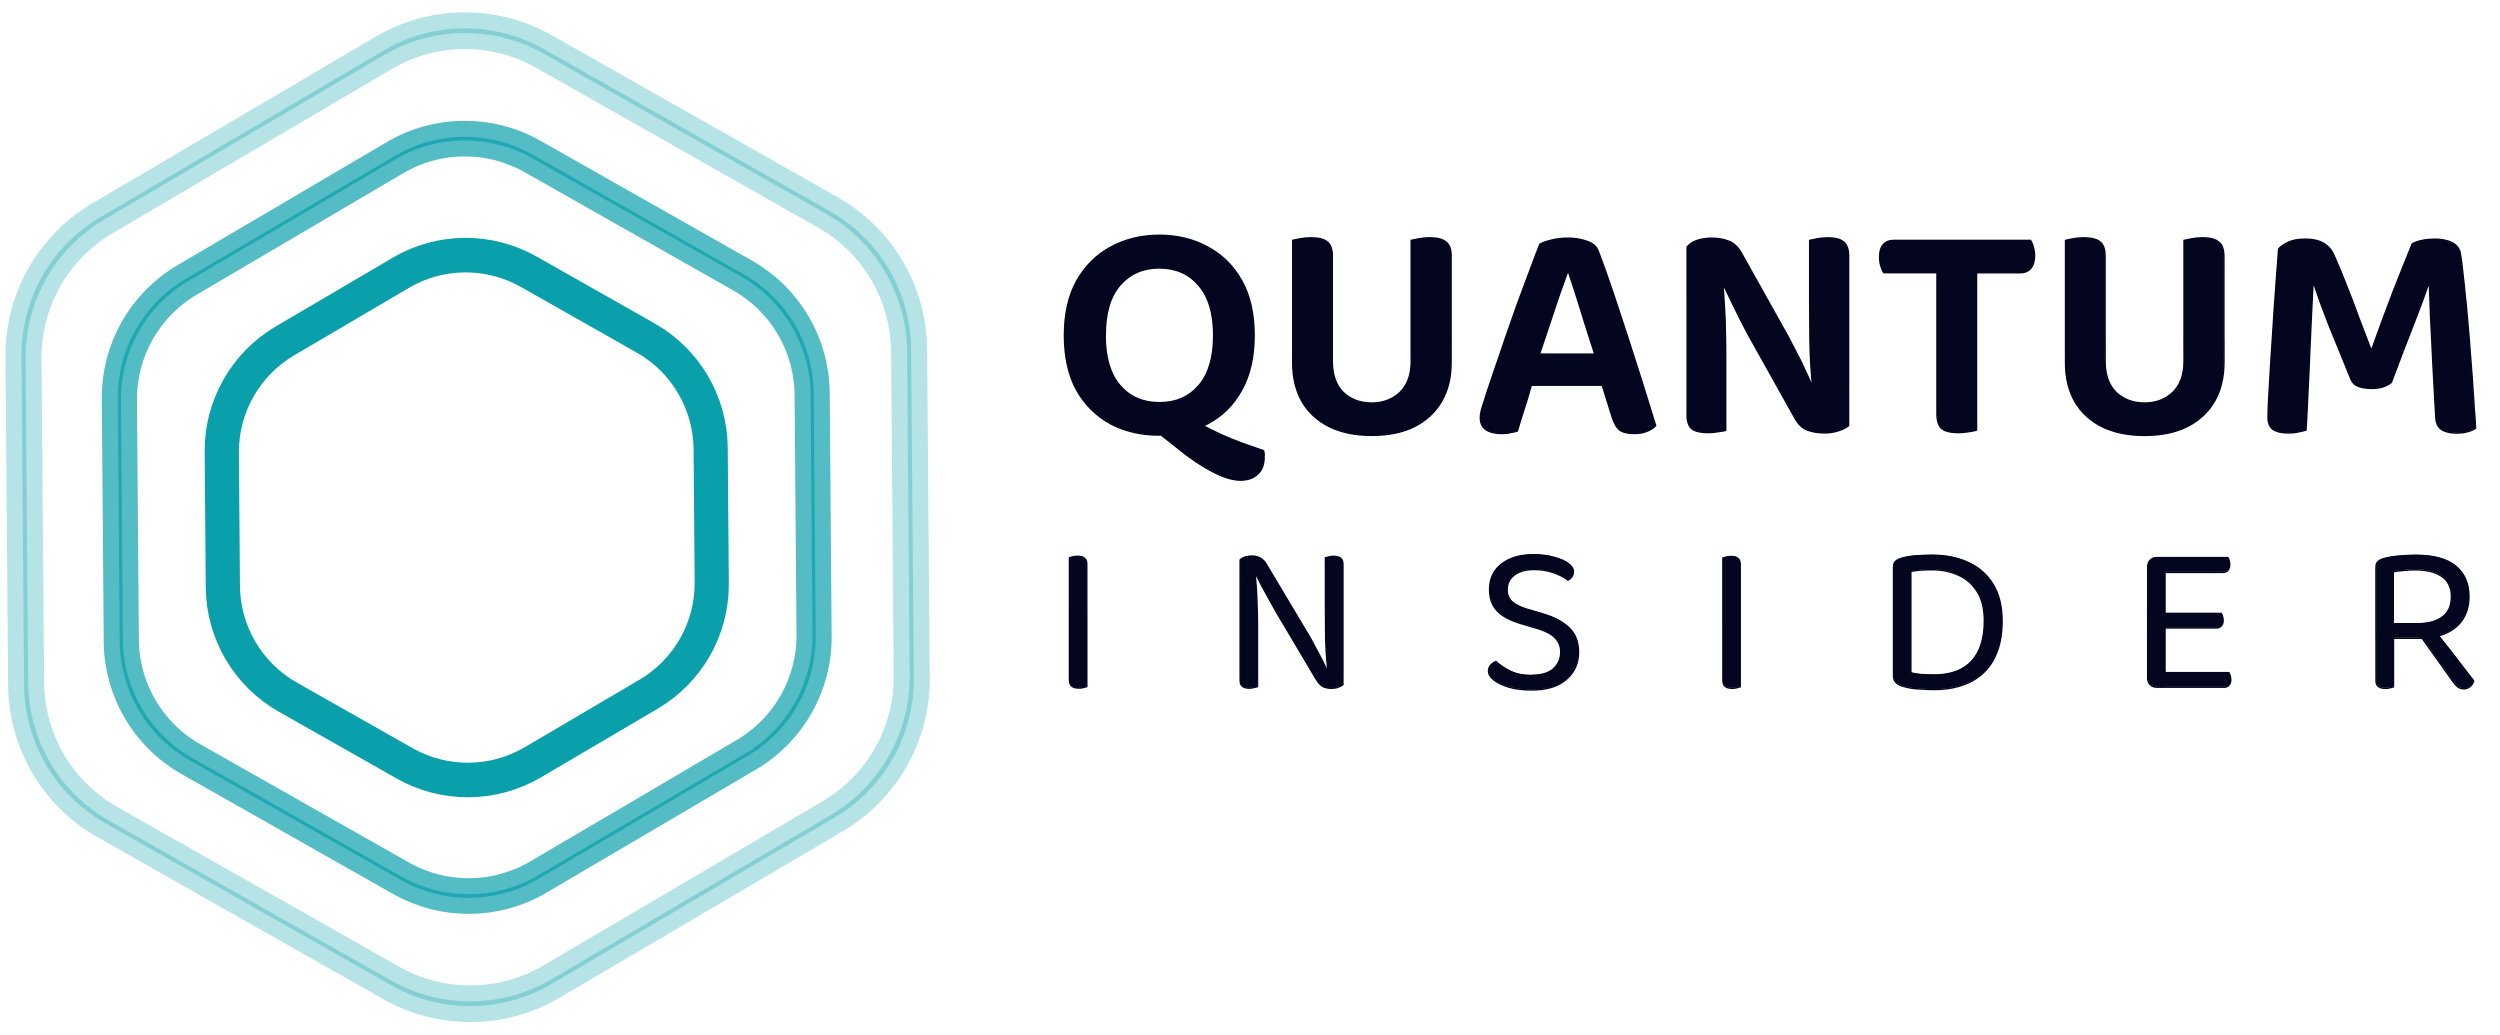
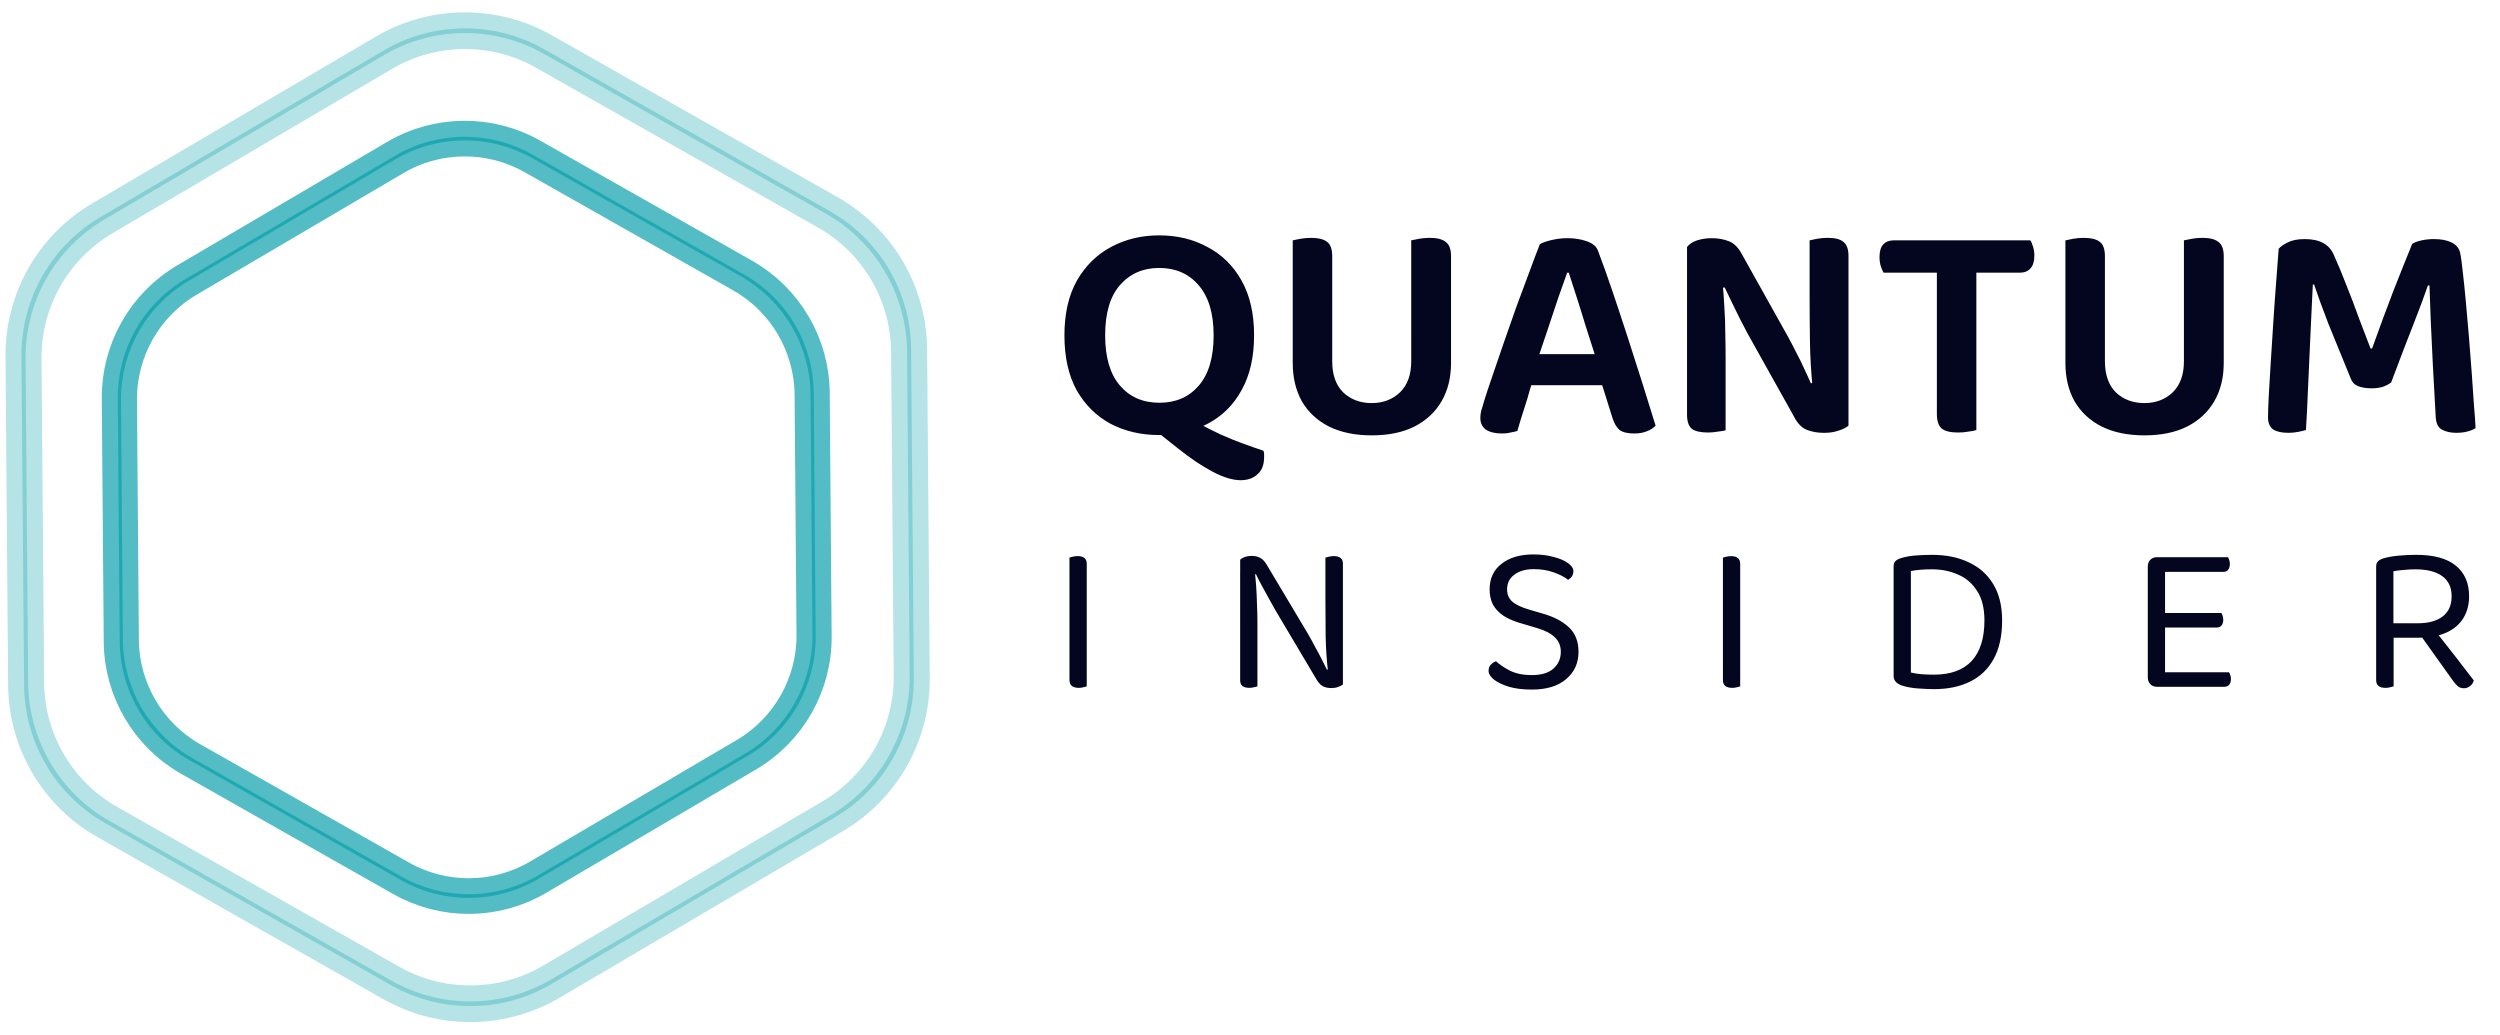
<svg xmlns="http://www.w3.org/2000/svg" version="1.2" viewBox="0 0 985 408" width="604" height="250">
  <style>
		.s0 { fill: #0aa0ab;stroke: #0aa0ab;stroke-width: 12.6 } 
		.s1 { opacity: .7;fill: #0aa0ab;stroke: #0aa0ab;stroke-width: 12.6 } 
		.s2 { opacity: .3;fill: #0aa0ab;stroke: #0aa0ab;stroke-width: 12.6 } 
		.s3 { fill: #040620 } 
	</style>
-   <path class="s0" d="m209.71 301.09c-15.56 9.15-34.81 9.3-50.52 0.41l-46.52-26.37c-15.7-8.9-25.46-25.5-25.61-43.54l-0.43-53.48c-0.14-18.04 9.35-34.8 24.91-43.95l46.1-27.1c15.55-9.15 34.81-9.31 50.51-0.41l46.53 26.37c15.7 8.9 25.46 25.49 25.6 43.54l0.43 53.48c0.14 18.04-9.35 34.79-24.91 43.94zm-121.76-70.02c0.15 18.05 9.91 34.64 25.61 43.54l45.63 25.86c15.71 8.9 34.96 8.75 50.52-0.4l45.21-26.59c15.56-9.15 25.05-25.9 24.91-43.95l-0.42-52.45c-0.15-18.05-9.91-34.64-25.61-43.54l-45.64-25.86c-15.7-8.9-34.95-8.75-50.51 0.4l-45.21 26.59c-15.56 9.15-25.05 25.9-24.91 43.95z" />
  <path class="s1" d="m211.87 346.57c-16.67 9.81-37.3 9.97-54.12 0.44l-83.47-47.31c-16.83-9.53-27.28-27.31-27.44-46.65l-0.77-95.94c-0.15-19.33 10.02-37.28 26.69-47.08l82.7-48.64c16.67-9.8 37.3-9.97 54.12-0.43l83.47 47.3c16.82 9.53 27.28 27.32 27.44 46.65l0.76 95.94c0.16 19.34-10.01 37.29-26.68 47.09zm-163.78-94.26c0.16 19.33 10.62 37.12 27.44 46.65l82.21 46.59c16.82 9.53 37.45 9.37 54.12-0.43l81.45-47.9c16.67-9.8 26.84-27.75 26.68-47.09l-0.75-94.49c-0.16-19.33-10.62-37.12-27.44-46.65l-82.21-46.59c-16.82-9.53-37.45-9.37-54.12 0.44l-81.45 47.9c-16.67 9.8-26.84 27.75-26.68 47.08z" />
  <path class="s2" d="m217.06 387.99c-19.44 11.43-43.51 11.62-63.14 0.5l-112.77-63.91c-19.63-11.12-31.83-31.87-32.01-54.43l-1.04-129.62c-0.18-22.56 11.69-43.5 31.14-54.93l111.73-65.71c19.45-11.44 43.52-11.63 63.14-0.51l112.78 63.91c19.62 11.13 31.82 31.87 32 54.43l1.04 129.62c0.18 22.56-11.68 43.5-31.13 54.94zm-206.32-118.78c0.18 22.56 12.38 43.31 32 54.43l111.17 63c19.62 11.12 43.69 10.93 63.14-0.51l110.13-64.77c19.45-11.43 31.32-32.37 31.13-54.93l-1.02-127.77c-0.18-22.56-12.38-43.3-32.01-54.43l-111.16-62.99c-19.62-11.13-43.69-10.93-63.14 0.5l-110.13 64.77c-19.45 11.44-31.32 32.38-31.14 54.94z" />
  <path class="s3" d="m454.8 169.43l15.7-3.46q5.81 3.22 10.38 5.32 4.7 2.1 8.78 3.58 4.08 1.49 8.16 2.85 0.25 0.86 0.25 1.35 0 0.62 0 1.12 0 4.57-2.6 6.8-2.47 2.34-6.67 2.35-4.7-0.01-11-3.34-6.19-3.22-13.48-9.03zm39.31-37.2q0 12.85-4.95 21.63-4.82 8.78-13.35 13.22-8.4 4.46-19.15 4.45-10.64 0.01-19.16-4.45-8.41-4.57-13.35-13.22-4.82-8.78-4.82-21.63 0-12.86 4.94-21.63 5.07-8.78 13.47-13.23 8.53-4.57 18.92-4.57 10.63 0 19.03 4.57 8.53 4.45 13.47 13.23 4.95 8.77 4.95 21.63zm-15.95 0q0-12.98-5.93-19.78-5.81-6.8-15.57-6.8-9.52 0-15.46 6.8-5.81 6.68-5.81 19.78 0 12.98 5.81 19.77 5.81 6.8 15.58 6.8 9.76 0 15.57-6.8 5.81-6.79 5.81-19.77zm62.33 39.43q-9.76 0-16.81-3.46-7.04-3.59-10.75-10.02-3.58-6.42-3.58-15.08v-8.9h15.57v8.29q0 7.91 4.33 12.23 4.45 4.21 11.24 4.21 6.68 0 11.13-4.21 4.45-4.32 4.45-12.23v-8.29h15.7v8.9q0 8.66-3.71 15.08-3.71 6.43-10.75 10.02-6.93 3.46-16.82 3.46zm-15.57-33.13h-15.57v-43.76q0.98-0.24 2.96-0.61 2.1-0.37 4.2-0.37 4.45 0 6.43 1.6 1.98 1.49 1.98 5.69zm46.85 0.12h-15.7v-43.88q0.99-0.25 3.09-0.62 2.1-0.37 4.2-0.37 4.33 0 6.31 1.61 2.1 1.48 2.1 5.68zm46.41-31.15h-0.62q-1.61 4.45-3.59 10.14-1.85 5.69-3.95 11.87-2.1 6.05-3.96 11.74l-1.73 7.66q-0.74 2.35-1.6 5.19-0.75 2.85-1.73 5.81-0.87 2.85-1.73 5.44-0.75 2.6-1.36 4.58-1.24 0.37-2.72 0.61-1.36 0.38-3.34 0.38-3.96 0-6.3-1.49-2.23-1.6-2.23-4.69 0-1.36 0.37-2.85 0.5-1.48 0.99-3.34 1.24-4.07 3.34-10.13 2.1-6.18 4.57-13.35 2.47-7.17 5.07-14.46 2.72-7.3 5.07-13.6 2.35-6.43 4.08-10.75 1.48-0.87 4.57-1.61 3.09-0.74 6.3-0.74 4.21 0 7.67 1.23 3.58 1.24 4.45 3.96 2.59 6.8 5.56 15.57 2.97 8.78 6.06 18.3 3.09 9.52 5.93 18.54 2.84 9.02 5.07 16.32-1.24 1.36-3.46 2.22-2.11 0.87-4.95 0.87-4.08 0-5.93-1.49-1.73-1.6-2.72-4.82l-5.07-16.19-1.61-7.91q-1.97-6.31-3.95-12.36-1.86-6.18-3.59-11.5-1.73-5.31-2.96-9.15zm-20.77 44.38l5.81-12.24h30.9l2.35 12.24zm131.07-4.08v-7.79 27.82q-1.48 1.23-3.95 1.97-2.48 0.87-5.69 0.87-3.83 0-6.92-1.24-2.97-1.23-5.07-5.44l-18.17-32.51q-1.48-2.96-3.21-6.18-1.61-3.21-3.09-6.3-1.49-3.09-2.72-5.69l-14.84 3.47v-19.41q1.36-1.73 3.96-2.6 2.72-0.86 5.81-0.86 3.71 0 6.8 1.23 3.09 1.24 5.19 5.32l18.17 32.51q1.61 2.96 3.21 6.18 1.73 3.21 3.09 6.3 1.49 3.09 2.6 5.69zm0 5.07l-14.09 0.37q-0.99-9.52-1.11-18.54-0.13-9.15-0.13-17.68v-22.25q1.11-0.25 2.97-0.62 1.98-0.37 4.2-0.37 4.33 0 6.18 1.61 1.98 1.61 1.98 5.44zm-63.66-41.41l13.97-0.37q0.49 4.7 0.74 9.89 0.37 5.19 0.37 10.26 0.13 5.06 0.13 9.76v28.68q-0.87 0.25-2.97 0.49-1.98 0.37-3.96 0.37-4.45 0-6.42-1.48-1.86-1.61-1.86-5.56zm100.98-3.96l-0.37-12.73h34.74q0.61 0.87 1.11 2.6 0.49 1.61 0.49 3.46 0 3.21-1.48 4.94-1.48 1.73-4.08 1.73zm11-12.73l0.25 12.73h-34.73q-0.62-0.98-1.12-2.59-0.49-1.61-0.49-3.59 0-3.33 1.48-4.94 1.48-1.61 4.08-1.61zm-13.47 9.4h15.57v65.38q-0.99 0.38-3.09 0.62-1.98 0.37-4.08 0.37-4.57 0-6.55-1.6-1.85-1.73-1.85-5.69zm81.83 67.49q-9.76 0-16.81-3.46-7.04-3.58-10.75-10.01-3.59-6.43-3.59-15.08v-8.9h15.58v8.28q0 7.91 4.33 12.24 4.45 4.2 11.24 4.2 6.68 0 11.13-4.2 4.45-4.33 4.45-12.24v-8.28h15.7v8.9q0 8.65-3.71 15.08-3.71 6.43-10.76 10.01-6.92 3.46-16.81 3.46zm-15.57-33.13h-15.58v-43.75q0.99-0.25 2.97-0.62 2.1-0.37 4.2-0.37 4.45 0 6.43 1.6 1.98 1.49 1.98 5.69zm46.85 0.12h-15.7v-43.88q0.99-0.24 3.09-0.62 2.1-0.37 4.2-0.37 4.33 0 6.31 1.61 2.1 1.48 2.1 5.69zm66.03 12.11q-1.23 0.99-3.21 1.73-1.98 0.62-4.45 0.62-3.21 0-5.44-0.87-2.1-0.86-2.84-2.96-5.07-12.36-8.78-21.51-3.58-9.27-5.68-15.58h-0.5q-0.37 8.29-0.74 15.33-0.37 7.05-0.62 13.72-0.24 6.55-0.61 13.47-0.25 6.8-0.75 14.84-1.23 0.37-3.09 0.74-1.85 0.37-3.83 0.37-3.95 0-6.06-1.36-1.97-1.48-1.97-4.7 0-2.34 0.24-7.66 0.37-5.44 0.75-12.73 0.49-7.29 0.98-15.33 0.5-8.16 1.12-16.07 0.61-8.03 1.11-14.71 0.99-1.23 3.46-2.47 2.6-1.36 6.8-1.36 4.57 0 7.42 1.61 2.84 1.6 4.2 4.94 2.35 5.19 4.82 11.62 2.59 6.43 4.94 12.98 2.47 6.43 4.58 11.99h0.61q4.21-11.74 8.41-22.74 4.33-11 7.42-18.54 1.48-0.87 3.7-1.36 2.35-0.5 4.83-0.5 4.32 0 7.04 1.36 2.72 1.36 3.34 4.08 0.49 2.22 0.99 7.29 0.62 5.07 1.23 11.87 0.62 6.67 1.24 14.09 0.62 7.29 1.11 14.34 0.5 6.92 0.87 12.61 0.49 5.56 0.62 8.9-1.61 0.99-3.34 1.36-1.73 0.49-4.33 0.49-3.21 0-5.56-1.24-2.23-1.23-2.47-4.82-0.62-10.5-1.12-20.27-0.49-9.89-0.86-18.04-0.25-8.16-0.49-13.73h-0.62q-1.98 5.81-5.57 14.96-3.58 9.02-8.9 23.24zm-521.15 89.52h6.81v30.35q-0.42 0.17-1.26 0.33-0.84 0.26-1.85 0.26-1.85 0-2.77-0.76-0.93-0.76-0.93-2.35zm6.81 5.63h-6.81v-26.06q0.42-0.17 1.26-0.34 0.93-0.25 1.94-0.25 1.84 0 2.69 0.76 0.92 0.67 0.92 2.35zm101.01 16.56v-0.34 7.74q-0.76 0.59-1.93 1.01-1.18 0.42-2.61 0.42-2.02 0-3.45-0.76-1.42-0.84-2.6-2.94l-15.97-26.9q-1.26-2.27-2.78-4.96-1.51-2.77-2.85-5.21-1.35-2.52-2.1-4.12l-6.22 1.6v-7.31q0.67-0.68 1.84-1.1 1.27-0.42 2.69-0.42 2.02 0 3.45 0.84 1.43 0.76 2.61 2.86l16.05 26.9q1.34 2.27 2.77 5.04 1.52 2.69 2.78 5.21 1.26 2.44 2.02 4.04zm0 2.52l-5.8 0.5q-0.85-7.06-1.01-14.37-0.09-7.4-0.09-14.29v-16.98q0.51-0.17 1.35-0.33 0.84-0.26 1.85-0.26 1.85 0 2.77 0.76 0.93 0.67 0.93 2.27zm-40.52-39.5l5.72-0.51q0.33 2.61 0.59 6.14 0.25 3.53 0.33 7.31 0.17 3.7 0.17 7.06v25.13q-0.42 0.17-1.35 0.34-0.84 0.25-1.76 0.25-1.85 0-2.77-0.67-0.93-0.76-0.93-2.36zm115 40.69q5.63 0 8.49-2.53 2.94-2.6 2.94-6.64 0-3.44-2.27-5.63-2.18-2.27-6.97-3.7l-7.32-2.18q-3.53-1.09-6.13-2.77-2.61-1.77-4.04-4.29-1.34-2.61-1.34-6.05 0-6.48 4.7-10.09 4.71-3.7 12.53-3.7 4.54 0 8.07 1.01 3.61 0.93 5.63 2.44 2.1 1.51 2.1 3.19 0 1.09-0.59 2.02-0.59 0.84-1.51 1.34-2.1-1.68-5.72-2.94-3.53-1.26-7.73-1.26-4.88 0-7.73 2.19-2.86 2.1-2.86 5.8 0 2.94 2.02 4.79 2.1 1.85 6.72 3.19l5.13 1.51q6.64 1.85 10.42 5.38 3.87 3.53 3.87 9.75 0 6.65-4.88 10.76-4.79 4.12-13.53 4.12-5.13 0-8.99-1.09-3.79-1.18-5.97-2.86-2.1-1.76-2.1-3.44 0-1.43 0.84-2.36 0.92-1.01 2.1-1.43 1.93 1.85 5.46 3.7 3.53 1.77 8.66 1.77zm75.35-25.89h6.81v30.34q-0.42 0.17-1.26 0.34-0.84 0.25-1.85 0.25-1.85 0-2.78-0.76-0.92-0.75-0.92-2.35zm6.81 5.63h-6.81v-26.06q0.42-0.16 1.26-0.33 0.92-0.25 1.93-0.25 1.85 0 2.69 0.75 0.93 0.68 0.93 2.36zm103.28-1.26q0 9.16-3.37 15.21-3.27 5.97-9.33 8.91-5.96 2.94-14.12 2.94-2.6 0-6.05-0.25-3.36-0.17-6.39-1.09-3.53-1.1-3.53-3.87v-43.2q0-1.35 0.67-2.02 0.76-0.76 2.11-1.18 2.6-0.84 5.88-1.09 3.28-0.25 6.56-0.25 8.23 0 14.37 2.94 6.22 2.86 9.67 8.57 3.52 5.72 3.53 14.38zm-6.98 0q0-7.23-2.86-11.6-2.77-4.46-7.48-6.48-4.62-2.1-10.34-2.1-2.6 0-4.62 0.17-2.02 0.17-3.7 0.51v40q2.02 0.51 4.29 0.68 2.35 0.17 4.79 0.17 9.83 0 14.88-5.38 5.04-5.47 5.04-15.97zm64.41-4.63h6.81v30.09q-0.33 0.09-1.26 0.42-0.92 0.26-1.85 0.26-1.68 0-2.69-1.01-1.01-1.09-1.01-2.69zm6.81 9.92l-6.81-0.09v-26.48q0-1.68 1.01-2.68 1.01-1.01 2.69-1.01 0.93 0 1.85 0.25 0.93 0.25 1.26 0.42zm-3.11-2.52v-5.72h25.3q0.25 0.34 0.51 1.09 0.25 0.76 0.25 1.6 0 1.35-0.67 2.19-0.68 0.84-1.94 0.84zm0 23.36v-5.71h28.33q0.25 0.33 0.5 1.09 0.26 0.67 0.26 1.6 0 1.34-0.68 2.18-0.67 0.85-1.93 0.84zm0-45.3v-5.8h27.91q0.25 0.34 0.5 1.09 0.25 0.76 0.25 1.6 0 1.34-0.67 2.27-0.67 0.84-1.93 0.84zm102.82 25.97h-16.48v-28.07q0-1.35 0.67-2.02 0.76-0.75 2.1-1.18 2.44-0.75 5.97-1.09 3.62-0.34 6.98-0.34 10.51 0 15.72 4.29 5.21 4.29 5.21 12.02 0 4.96-2.27 8.66-2.27 3.7-6.73 5.71-4.45 2.02-11.17 2.02zm-9.67-5.71h9.67q6.22 0 9.75-2.69 3.53-2.69 3.53-7.99 0-5.21-3.7-7.9-3.7-2.69-10.59-2.69-2.27 0-4.63 0.25-2.27 0.17-4.03 0.51zm9.83 3.53l5.05-2.52q2.35 2.94 4.87 6.13 2.52 3.2 4.88 6.22 2.35 3.03 4.2 5.47 1.85 2.35 2.86 3.69-0.34 1.43-1.52 2.27-1.09 0.84-2.26 0.84-1.43 0-2.36-0.67-0.92-0.76-1.93-2.1zm-16.64 0.34h6.89v21.01q-0.51 0.17-1.35 0.34-0.84 0.25-1.85 0.25-1.85 0-2.77-0.76-0.92-0.75-0.92-2.35z" />
-   <path class="s3" d="m456.66 171.24q-10.57 0-19.03-4.41l-0.27 0.51q8.6 4.49 19.3 4.49zm13.84-5.28l0.14-0.25-0.09-0.05-0.11 0.02zm10.38 5.32l-0.12 0.26zm-0.12 0.27q4.71 2.1 8.8 3.59l0.2-0.55q-4.07-1.48-8.76-3.57zm17.06 6.16l0.28-0.08-0.05-0.15-0.14-0.05zm-2.35 9.27l-0.19-0.22h-0.01v0.01zm-17.68-0.99l0.14-0.26zm0.13-0.26q-6.15-3.19-13.43-8.99l-0.36 0.46q7.31 5.82 13.52 9.05zm11.24-31.88l-0.26-0.14zm-18.8 12.37q5.81 3.22 10.4 5.33l0.24-0.53q-4.56-2.1-10.36-5.31zm-32.86 0.86l-0.14 0.25v0.01zm-13.35-13.23l-0.25 0.14zm0.12-43.26l-0.25-0.14zm13.47-13.23l0.14 0.26zm37.95 0l-0.14 0.26h0.01zm-0.14 0.26q8.45 4.4 13.36 13.11l0.5-0.29q-4.98-8.85-13.59-13.34zm-3.33 14.82l-0.22 0.19zm-15.57-7.09q-9.64 0-15.67 6.9l0.44 0.39q5.84-6.7 15.23-6.7zm-21.55 26.86c0 8.69 1.94 15.37 5.88 19.97l0.44-0.38c-3.81-4.46-5.74-10.97-5.74-19.59zm21.67 26.87q9.89 0 15.8-6.9l-0.44-0.38q-5.71 6.7-15.36 6.7zm-1.91 10.62l15.7-3.46-0.13-0.57-15.7 3.46zm20.96-2.63l-0.14-0.26zm13.74 8.06q4.09 1.49 8.17 2.85l0.18-0.55q-4.07-1.36-8.15-2.84zm0.1-0.28l0.1-0.27zm7.88 2.92q0.24 0.85 0.24 1.28h0.58q0-0.56-0.26-1.44zm0.24 1.28q0 0 0 0 0 0.01 0 0.01 0 0 0 0 0 0 0 0 0 0 0 0 0 0 0 0.01 0 0 0 0 0 0 0 0 0 0 0 0 0 0.01 0 0.01 0 0 0 0 0 0 0 0 0 0 0 0 0 0 0 0.01 0 0 0 0 0 0 0 0 0 0 0 0 0 0 0 0.01 0 0 0 0 0 0 0 0 0 0 0 0 0 0 0 0 0 0.01 0 0.01 0 0 0 0 0 0 0 0 0 0 0 0 0 0.01 0 0.01 0 0 0 0 0 0 0 0 0 0 0 0 0 0 0 0.01 0 0 0 0 0 0 0 0 0 0 0 0 0 0 0 0.01 0 0 0 0 0 0 0 0 0 0 0 0 0 0 0 0.01 0 0 0 0 0 0 0 0 0 0 0 0 0 0 0 0 0 0.01 0 0.01 0 0 0 0 0 0 0 0 0 0 0 0 0 0.01 0 0.01 0 0 0 0 0 0 0 0 0 0 0 0 0 0 0 0.01 0 0 0 0 0 0 0 0 0 0 0 0 0 0 0 0.01 0 0 0 0 0 0 0 0 0 0 0 0 0 0 0 0 0 0.01 0 0.01 0 0 0 0 0 0 0 0 0 0 0 0 0 0.01 0 0.01 0 0 0 0 0 0 0 0 0 0 0 0 0 0 0 0.01 0 0 0 0 0 0 0 0 0 0 0 0 0 0 0 0.01 0 0 0 0 0 0 0 0 0 0 0 0 0 0 0 0 0 0.01 0 0.01 0 0 0 0 0 0 0 0 0 0 0 0 0 0.01 0 0.01 0 0 0 0 0 0 0 0 0 0 0 0 0 0.01 0 0.01 0 0 0 0 0 0 0 0 0 0 0 0 0 0 0 0.01 0 0 0 0 0 0 0 0 0 0 0 0 0 0 0 0 0 0.01 0 0.01 0 0 0 0 0 0 0 0 0 0 0 0 0 0 0 0.01 0 0 0 0 0 0 0 0 0 0 0 0 0 0 0 0.01 0 0 0 0 0 0 0 0 0 0 0 0 0 0 0 0 0 0.01 0 0.01 0 0 0 0 0 0 0 0 0 0 0 0 0 0 0 0.01 0 0 0 0 0 0 0 0 0 0 0 0 0 0 0 0.01 0 0 0 0 0 0 0 0 0 0 0 0 0 0 0 0 0 0.01 0 0.01 0 0 0 0 0 0 0 0 0 0 0 0 0 0 0 0.01 0 0 0 0 0 0 0 0 0 0 0 0 0 0 0 0.01 0 0 0 0 0 0 0 0 0 0 0 0 0 0 0 0 0 0.01 0 0.01 0 0 0 0 0 0 0 0 0 0 0 0 0 0 0 0.01 0 0 0 0 0 0 0 0 0 0 0 0 0 0 0 0.01 0 0 0 0 0 0 0 0 0 0 0 0 0 0 0 0 0 0.01 0 0.01 0 0 0 0 0 0 0 0 0 0 0 0 0 0 0 0.01 0 0 0 0 0 0 0 0 0 0 0 0 0 0 0 0 0 0.01 0 0.01 0 0 0 0 0 0 0 0 0 0 0 0 0 0 0 0.01 0 0 0 0 0 0 0 0 0 0 0 0 0 0 0 0.01 0 0 0 0 0 0 0 0 0 0 0 0 0 0 0 0 0 0 0 0.01 0 0 0 0 0 0 0 0 0 0 0 0 0 0 0 0.01 0 0 0 0 0 0 0 0 0 0 0 0 0 0 0 0 0 0.01 0 0.01 0 0 0 0 0 0 0 0 0 0 0 0 0 0 0 0.01 0 0 0 0 0 0 0 0 0 0 0 0 0 0 0 0 0 0.01 0 0.01 0 0 0 0 0 0 0 0 0 0 0 0 0 0 0 0.01 0 0 0 0 0 0 0 0 0 0 0 0 0 0 0 0 0 0.01 0 0.01 0 0 0 0 0 0 0 0 0 0 0 0 0 0.01 0 0.01 0 0 0 0 0 0 0 0 0 0 0 0 0 0 0 0 0 0.01 0 0.01 0 0 0 0 0 0 0 0 0 0 0 0 0 0.01 0 0.01 0 0 0 0 0 0 0 0 0 0 0 0 0 0 0 0 0 0.01 0 0.01 0 0 0 0 0 0 0 0 0 0 0 0 0 0 0 0.01 0 0 0 0 0 0 0 0 0 0 0 0 0 0 0 0 0 0.01 0 0.01 0 0 0 0 0 0 0 0 0 0 0 0 0 0 0 0.01 0 0 0 0 0 0 0 0 0 0 0 0 0 0 0 0 0 0.01 0 0.01 0 0 0 0 0 0 0 0 0 0 0 0 0 0 0 0.01 0 0 0 0 0 0 0 0 0 0 0 0 0 0 0 0 0 0 0 0.01 0 0 0 0 0 0 0 0 0 0 0 0 0 0 0 0.01 0 0 0 0 0 0 0 0 0 0 0 0 0 0 0 0 0 0.01 0 0.01 0 0 0 0 0 0 0 0 0 0 0 0 0 0 0 0 0 0.01 0 0.01 0 0 0 0 0 0 0 0 0 0 0 0 0 0 0 0.01 0 0 0 0 0 0 0 0 0 0 0 0 0 0 0 0 0 0 0 0.01 0 0 0 0 0 0 0 0 0 0 0 0 0 0 0 0 0 0.01 0 0.01 0 0 0 0 0 0 0 0 0 0 0 0 0 0.01 0 0.01 0 0 0 0 0 0 0 0 0 0 0 0 0 0 0 0 0 0.01 0 0.01 0 0 0 0 0 0 0 0 0 0 0 0 0 0 0 0.01 0 0 0 0 0 0 0 0 0 0 0 0 0 0 0 0 0 0.01 0 0.01 0 0 0 0 0 0 0 0 0 0 0 0 0 0 0 0 0 0.01 0 0.01 0 0 0 0 0 0 0 0 0 0 0 0 0 0 0 0.01 0 0 0 0 0 0 0 0 0 0 0 0 0 0 0 0 0 0.01 0 0.01 0 0 0 0 0 0 0 0 0 0 0 0 0 0 0 0 0 0.01 0 0.01 0 0 0 0 0 0 0 0 0 0 0 0 0 0 0 0 0 0.01 0 0.01 0 0 0 0 0 0 0 0 0 0 0 0 0 0 0 0.01 0 0 0 0 0 0 0 0 0 0 0 0 0 0 0 0 0 0 0 0.01 0 0 0 0 0 0 0 0 0 0 0 0 0 0 0 0 0 0.01 0 0.01 0 0 0 0 0 0 0 0 0 0 0 0 0 0 0 0.01 0 0 0 0 0 0 0 0 0 0 0 0 0 0 0 0 0 0 0 0.01 0 0 0 0 0 0 0 0 0 0 0 0 0 0 0 0 0 0 0 0.01 0 0 0 0 0 0 0 0 0 0 0 0 0 0 0 0 0 0.01 0 0.01 0 0 0 0 0 0 0 0 0 0 0 0 0 0 0 0 0 0.01 0 0.01 0 0 0 0 0 0 0 0 0 0 0 0 0 0 0 0.01 0 0 0 0 0 0 0 0 0 0 0 0 0 0 0 0 0 0 0 0.01 0 0 0 0 0 0 0 0 0 0 0 0 0 0 0 0 0 0 0 0.01 0 0 0 0 0 0 0 0 0 0 0 0 0 0 0 0 0 0.01 0 0.01 0 0 0 0 0 0 0 0 0 0 0 0 0 0 0 0 0 0.01 0 0.01 0 0 0 0 0 0 0 0 0 0 0 0 0 0 0 0 0 0.01 0 0.01 0 0 0 0 0 0 0 0 0 0 0 0 0 0 0 0.01 0 0 0 0 0 0 0 0 0 0 0 0 0 0 0 0 0 0 0 0.01 0 0 0 0 0 0 0 0 0 0 0 0 0 0 0 0 0 0.01 0 0.01 0 0 0 0 0 0 0 0 0 0 0 0 0 0 0 0 0 0.01 0 0.01 0 0 0 0 0 0 0 0 0 0 0 0 0 0 0 0 0 0 0 0.01 0 0 0 0 0 0 0 0 0 0 0 0 0 0 0 0 0 0 0 0.01 0 0 0 0 0 0 0 0 0 0 0 0 0 0 0 0 0 0.01 0 0.01 0 0 0 0 0 0 0 0 0 0 0 0 0 0 0 0 0 0.01 0 0.01 0 0 0 0 0 0 0 0 0 0 0 0 0 0 0 0 0 0.01 0 0.01 0 0 0 0 0 0 0 0 0 0 0 0 0 0 0 0 0 0.01 0 0.01 0 0 0 0 0 0 0 0 0 0 0 0 0 0 0 0 0 0.01 0 0.01 0 0 0 0 0 0 0 0 0 0 0 0 0 0 0 0 0 0.01 0 0.01 0 0 0 0 0 0 0 0 0 0 0 0 0 0 0 0 0 0.01 0 0.01 0 0 0 0 0 0 0 0 0 0 0 0 0 0 0 0 0 0.01 0 0.01 0 0 0 0 0 0 0 0 0 0 0 0 0 0 0 0 0 0.01 0 0.01 0 0 0 0 0 0 0 0 0 0 0 0 0 0 0 0 0 0.01 0 0.01 0 0 0 0 0 0 0 0 0 0 0 0 0 0 0 0 0 0.01 0 0.01 0 0 0 0 0 0 0 0 0 0 0 0 0 0 0 0 0 0.01 0 0.01 0 0 0 0 0 0 0 0 0 0 0 0 0 0 0 0 0 0 0 0.01 0 0 0 0 0 0 0 0 0 0 0 0 0 0 0 0 0 0 0 0.01 0 0 0 0 0 0 0 0 0 0 0 0 0 0.01 0 0.01 0 0 0 0 0 0 0 0 0 0 0 0 0 0 0 0 0 0.01 0 0.01 0 0 0 0 0 0 0 0 0 0 0 0 0 0 0 0 0 0 0 0.01 0 0 0 0 0 0 0 0 0 0 0 0 0 0 0 0 0 0 0 0.01 0 0 0 0 0 0 0 0 0 0 0 0 0 0 0 0 0 0.01 0 0.01 0 0 0 0 0 0 0 0 0 0 0 0 0 0 0 0 0 0.01 0 0.01 0 0 0 0 0 0 0 0 0 0 0 0 0 0 0 0h0.58q0 0 0 0 0 0 0 0 0 0 0 0 0 0 0 0 0 0 0-0.01 0 0 0 0 0 0 0 0 0 0 0 0 0 0 0 0 0 0 0-0.01 0 0 0 0 0 0 0 0 0 0 0 0 0 0 0 0 0-0.01 0-0.01 0 0 0 0 0 0 0 0 0 0 0 0 0 0 0 0 0-0.01 0-0.01 0 0 0 0 0 0 0 0 0 0 0 0 0 0 0 0 0 0 0-0.01 0 0 0 0 0 0 0 0 0 0 0 0 0 0 0 0 0 0 0-0.01 0 0 0 0 0 0 0 0 0 0 0 0 0-0.01 0-0.01 0 0 0 0 0 0 0 0 0 0 0 0 0 0 0 0 0-0.01 0-0.01 0 0 0 0 0 0 0 0 0 0 0 0 0 0 0 0 0 0 0-0.01 0 0 0 0 0 0 0 0 0 0 0 0 0 0 0 0 0 0 0-0.01 0 0 0 0 0 0 0 0 0 0 0 0 0 0 0 0 0 0 0-0.01 0 0 0 0 0 0 0 0 0 0 0 0 0 0 0 0 0 0 0-0.01 0 0 0 0 0 0 0 0 0 0 0 0 0 0 0 0 0 0 0-0.01 0 0 0 0 0 0 0 0 0 0 0 0 0 0 0 0 0 0 0-0.01 0 0 0 0 0 0 0 0 0 0 0 0 0 0 0 0 0 0 0-0.01 0 0 0 0 0 0 0 0 0 0 0 0 0 0 0 0 0 0 0-0.01 0 0 0 0 0 0 0 0 0 0 0 0 0 0 0 0 0 0 0-0.01 0 0 0 0 0 0 0 0 0 0 0 0 0 0 0 0 0 0 0-0.01 0 0 0 0 0 0 0 0 0 0 0 0 0 0 0 0 0 0 0-0.01 0 0 0 0 0 0 0 0 0 0 0 0 0 0 0 0 0 0 0-0.01 0 0 0 0 0 0 0 0 0 0 0 0 0 0 0 0 0-0.01 0-0.01 0 0 0 0 0 0 0 0 0 0 0 0 0 0 0 0 0-0.01 0-0.01 0 0 0 0 0 0 0 0 0 0 0 0 0 0 0 0 0 0 0-0.01 0 0 0 0 0 0 0 0 0 0 0 0 0 0 0 0 0 0 0-0.01 0 0 0 0 0 0 0 0 0 0 0 0 0 0 0 0 0-0.01 0-0.01 0 0 0 0 0 0 0 0 0 0 0 0 0 0 0 0 0-0.01 0-0.01 0 0 0 0 0 0 0 0 0 0 0 0 0 0 0-0.01 0 0 0 0 0 0 0 0 0 0 0 0 0 0 0 0 0 0 0-0.01 0 0 0 0 0 0 0 0 0 0 0 0 0 0 0 0 0 0 0-0.01 0 0 0 0 0 0 0 0 0 0 0 0 0 0 0 0 0-0.01 0-0.01 0 0 0 0 0 0 0 0 0 0 0 0 0 0 0 0 0-0.01 0-0.01 0 0 0 0 0 0 0 0 0 0 0 0 0 0 0 0 0-0.01 0-0.01 0 0 0 0 0 0 0 0 0 0 0 0 0 0 0-0.01 0 0 0 0 0 0 0 0 0 0 0 0 0 0 0 0 0 0 0-0.01 0 0 0 0 0 0 0 0 0 0 0 0 0 0 0 0 0-0.01 0-0.01 0 0 0 0 0 0 0 0 0 0 0 0 0 0 0 0 0-0.01 0-0.01 0 0 0 0 0 0 0 0 0 0 0 0 0 0 0 0 0-0.01 0-0.01 0 0 0 0 0 0 0 0 0 0 0 0 0 0 0-0.01 0 0 0 0 0 0 0 0 0 0 0 0 0 0 0 0 0-0.01 0-0.01 0 0 0 0 0 0 0 0 0 0 0 0 0 0 0 0 0-0.01 0-0.01 0 0 0 0 0 0 0 0 0 0 0 0 0 0 0-0.01 0 0 0 0 0 0 0 0 0 0 0 0 0 0 0 0 0 0 0-0.01 0 0 0 0 0 0 0 0 0 0 0 0 0 0 0 0 0 0 0-0.01 0 0 0 0 0 0 0 0 0 0 0 0 0 0 0 0 0-0.01 0-0.01 0 0 0 0 0 0 0 0 0 0 0 0 0 0 0-0.01 0 0 0 0 0 0 0 0 0 0 0 0 0 0 0 0 0 0 0-0.01 0 0 0 0 0 0 0 0 0 0 0 0 0 0 0 0 0-0.01 0-0.01 0 0 0 0 0 0 0 0 0 0 0 0 0 0 0-0.01 0 0 0 0 0 0 0 0 0 0 0 0 0 0 0 0 0 0 0-0.01 0 0 0 0 0 0 0 0 0 0 0 0 0 0 0-0.01 0 0 0 0 0 0 0 0 0 0 0 0 0 0 0 0 0-0.01 0-0.01 0 0 0 0 0 0 0 0 0 0 0 0 0 0 0 0 0-0.01 0-0.01 0 0 0 0 0 0 0 0 0 0 0 0 0 0 0-0.01 0 0 0 0 0 0 0 0 0 0 0 0 0 0 0 0 0 0 0-0.01 0 0 0 0 0 0 0 0 0 0 0 0 0 0 0 0 0-0.01 0-0.01 0 0 0 0 0 0 0 0 0 0 0 0 0-0.01 0-0.01 0 0 0 0 0 0 0 0 0 0 0 0 0 0 0 0 0-0.01 0-0.01 0 0 0 0 0 0 0 0 0 0 0 0 0 0 0-0.01 0 0 0 0 0 0 0 0 0 0 0 0 0 0 0 0 0-0.01 0-0.01 0 0 0 0 0 0 0 0 0 0 0 0 0 0 0-0.01 0 0 0 0 0 0 0 0 0 0 0 0 0 0 0 0 0-0.01 0-0.01 0 0 0 0 0 0 0 0 0 0 0 0 0 0 0-0.01 0 0 0 0 0 0 0 0 0 0 0 0 0 0 0 0 0 0 0-0.01 0 0 0 0 0 0 0 0 0 0 0 0 0 0 0-0.01 0 0 0 0 0 0 0 0 0 0 0 0 0 0 0 0 0 0 0-0.01 0 0 0 0 0 0 0 0 0 0 0 0 0 0 0-0.01 0 0 0 0 0 0 0 0 0 0 0 0 0 0 0 0 0-0.01 0-0.01 0 0 0 0 0 0 0 0 0 0 0 0 0 0 0-0.01 0 0 0 0 0 0 0 0 0 0 0 0 0 0 0 0 0-0.01 0-0.01 0 0 0 0 0 0 0 0 0 0 0 0 0 0 0-0.01 0 0 0 0 0 0 0 0 0 0 0 0 0 0 0 0 0-0.01 0-0.01 0 0 0 0 0 0 0 0 0 0 0 0 0-0.01 0-0.01 0 0 0 0 0 0 0 0 0 0 0 0 0 0 0 0 0-0.01 0-0.01 0 0 0 0 0 0 0 0 0 0 0 0 0-0.01 0-0.01 0 0 0 0 0 0 0 0 0 0 0 0 0 0 0-0.01 0 0 0 0 0 0 0 0 0 0 0 0 0 0 0 0 0-0.01 0-0.01 0 0 0 0 0 0 0 0 0 0 0 0 0 0 0-0.01 0 0 0 0 0 0 0 0 0 0 0 0 0 0 0 0 0-0.01 0-0.01 0 0 0 0 0 0 0 0 0 0 0 0 0-0.01 0-0.01 0 0 0 0 0 0 0 0 0 0 0 0 0 0 0-0.01 0 0 0 0 0 0 0 0 0 0 0 0 0 0 0 0 0-0.01 0-0.01 0 0 0 0 0 0 0 0 0 0 0 0 0-0.01 0-0.01 0 0 0 0 0 0 0 0 0 0 0 0 0 0 0-0.01 0 0 0 0 0 0 0 0 0 0 0 0 0 0 0 0 0-0.01 0-0.01 0 0 0 0 0 0 0 0 0 0 0 0 0-0.01 0-0.01 0 0 0 0 0 0 0 0 0 0 0 0 0 0 0-0.01 0 0 0 0 0 0 0 0 0 0 0 0 0 0 0 0 0-0.01 0-0.01 0 0 0 0 0 0 0 0 0 0 0 0 0-0.01 0-0.01 0 0 0 0 0 0 0 0 0 0 0 0 0 0 0-0.01 0 0 0 0 0 0 0 0 0 0 0 0 0 0 0 0 0-0.01 0-0.01 0 0 0 0 0 0 0 0 0 0 0 0 0 0 0-0.01 0 0 0 0 0 0 0 0 0 0 0 0 0 0 0-0.01 0 0 0 0 0 0 0 0 0 0 0 0 0 0 0-0.01 0 0 0 0 0 0 0 0 0 0 0 0 0 0 0 0 0-0.01 0-0.01 0 0 0 0 0 0 0 0 0 0 0 0 0-0.01 0-0.01 0 0 0 0 0 0 0 0 0 0 0 0 0 0 0-0.01 0 0 0 0 0 0 0 0 0 0 0 0 0 0 0-0.01 0 0 0 0 0 0 0 0 0 0 0 0 0 0 0 0 0-0.01 0-0.01 0 0 0 0 0 0 0 0 0 0 0 0 0-0.01 0-0.01 0 0 0 0 0 0 0 0 0 0 0 0 0 0 0-0.01 0 0 0 0 0 0 0 0 0 0 0 0 0 0 0-0.01 0 0 0 0 0 0 0 0 0 0 0 0 0 0 0 0 0-0.01 0-0.01 0 0 0 0 0 0 0 0 0 0 0 0 0-0.01 0-0.01 0 0 0 0 0 0 0 0 0 0 0 0 0-0.01 0-0.01 0 0 0 0 0 0 0 0 0 0 0 0 0 0 0-0.01 0 0 0 0 0 0 0 0 0 0 0 0 0 0 0-0.01 0 0 0 0 0 0 0 0 0 0 0 0 0 0 0 0 0-0.01 0-0.01 0 0 0 0 0 0 0 0 0 0 0 0 0-0.01 0-0.01 0 0 0 0 0 0 0 0 0 0 0 0 0 0 0-0.01 0 0 0 0 0 0 0 0 0 0 0 0 0-0.01 0-0.01 0 0 0 0 0 0 0 0 0 0 0 0 0 0 0-0.01 0 0 0 0zm0 1.11c0 3-0.85 5.17-2.49 6.58l0.37 0.44c1.82-1.55 2.7-3.91 2.7-7.02zm-2.5 6.59q-2.37 2.26-6.48 2.27v0.58q4.3 0.01 6.88-2.43zm-6.48 2.27q-4.59 0.01-10.86-3.3l-0.27 0.51q6.34 3.37 11.13 3.37zm-24.47-12.07l0.18-0.22zm0.18-0.23l-9.52-7.54-0.36 0.45 9.52 7.54zm29.32-44.51q-0.01 12.79-4.91 21.48l0.51 0.29q4.99-8.86 4.98-21.77zm-4.91 21.49q-4.78 8.7-13.23 13.11l0.27 0.51q8.61-4.49 13.47-13.34zm-13.23 13.11q-8.33 4.41-19.02 4.41v0.58q10.82 0.01 19.29-4.48zm-20.87 2.61l-0.07-0.29-0.59 0.14 0.48 0.38zm-17.17-2.61q-8.33-4.53-13.24-13.11l-0.5 0.29q4.98 8.72 13.46 13.33zm-13.23-13.11q-4.78-8.69-4.79-21.49h-0.58q0 12.91 4.86 21.77zm-4.79-21.49q0.01-12.8 4.91-21.49l-0.51-0.28q-4.98 8.86-4.98 21.77zm4.9-21.49q5.04-8.7 13.36-13.11l-0.27-0.51q-8.48 4.49-13.59 13.33zm13.36-13.11q8.46-4.54 18.77-4.54v-0.58q-10.45 0-19.05 4.61zm18.78-4.54q10.56 0 18.9 4.53l0.28-0.51q-8.48-4.61-19.18-4.61zm32.26 17.66q4.9 8.69 4.9 21.48h0.58q0.01-12.91-4.98-21.77zm0.26-0.14l-0.26 0.14zm-10.71 21.63c0-8.69-1.98-15.36-6-19.97l-0.44 0.39c3.89 4.46 5.86 10.97 5.86 19.58zm-6-19.97q-5.91-6.9-15.8-6.9v0.59q9.64 0 15.35 6.69zm-31.46 0c-3.94 4.52-5.88 11.2-5.88 19.97h0.58c0-8.7 1.93-15.21 5.74-19.59zm0.22 0.19l-0.22-0.19zm-0.23 39.75q5.91 6.9 15.8 6.9v-0.59q-9.64 0-15.35-6.69zm0.22-0.19l-0.22 0.19zm31.37 0.19c3.93-4.61 5.88-11.28 5.88-19.97h-0.58c0 8.62-1.93 15.13-5.74 19.59zm-0.23-0.19l0.23 0.19zm51.33 16.19l-0.14 0.26h0.01zm-10.76-10.01l-0.25 0.14v0.01zm-3.29-19.66v-43.75h-0.58v43.75zm14.99-37.45v37.45h0.58v-37.45zm4.62 53.65l-0.21 0.2 0.01 0.01zm22.37 0l0.2 0.21h0.01zm4.74-16.07v-43.88h-0.59v43.88zm15.12-37.58v37.58h0.58v-37.58zm0 42.03q0 8.58-3.67 14.93l0.51 0.29q3.75-6.5 3.74-15.22zm-14.17 25.09l0.13 0.26h0.01zm-32.68-33.99v8.28h0.58v-8.28zm-14.99 8.9v-8.9h-0.58v8.9zm-0.29-48.33l-0.07-0.29-0.22 0.06v0.23zm2.96-0.62l-0.05-0.29zm10.63 1.24l-0.18 0.22v0.01zm48.54 38.81v8.9h0.58v-8.9zm-15.12 8.28v-8.28h-0.58v8.28zm-0.29-47.71l-0.07-0.28-0.22 0.06v0.22zm0.07 0.28q0.97-0.24 3.07-0.61l-0.1-0.57q-2.11 0.37-3.11 0.62zm13.53 0.34l-0.19 0.22 0.01 0.01h0.01zm-29.17 75.98q-9.72 0-16.69-3.43l-0.25 0.52q7.12 3.49 16.94 3.49zm-16.68-3.43q-6.98-3.55-10.64-9.9l-0.5 0.29q3.75 6.51 10.87 10.13zm-10.63-9.89q-3.54-6.35-3.55-14.94h-0.58q0 8.71 3.62 15.22zm-3.84-19.51h-0.29v0.29h0.29zm0-4.04h15.58v-0.58h-15.58zm15.58 4.03v0.3h0.29v-0.3zm-0.29 3.96q-0.01 8 4.41 12.44l0.41-0.41q-4.23-4.21-4.24-12.03zm4.42 12.45q4.55 4.28 11.45 4.28v-0.58q-6.7 0-11.05-4.12zm11.45 4.28q6.78 0 11.32-4.28l-0.4-0.43q-4.35 4.12-10.92 4.13zm11.33-4.29q4.54-4.44 4.53-12.45h-0.58q-0.01 7.82-4.36 12.03zm4.25-16.27h-0.29v0.29h0.29zm0-4.16h15.69v-0.58h-15.69zm15.69 4.15v0.29h0.3v-0.29zm-3.96 19.39q-3.67 6.35-10.64 9.9l0.27 0.52q7.11-3.62 10.87-10.13zm0.25 0.14l-0.25-0.14zm-10.88 9.75q-6.85 3.43-16.69 3.43v0.58q9.95 0.01 16.95-3.49zm-32.26-29.69h-15.57v0.58h15.57zm-15.57-4.04v-0.29h-0.3v0.29zm0.07-39.15q0.98-0.24 2.95-0.61l-0.1-0.57q-1.98 0.37-2.99 0.62zm2.95-0.61q2.08-0.37 4.15-0.37v-0.58q-2.12 0-4.25 0.37zm4.15-0.36c2.95 0 5.01 0.53 6.25 1.54l0.36-0.45c-1.39-1.14-3.62-1.68-6.61-1.68zm6.25 1.55c1.21 0.91 1.87 2.68 1.87 5.46h0.58c0-2.83-0.67-4.85-2.1-5.92zm2.16 38.58h0.29v-0.29h-0.29zm46.84 4.15h-15.69v0.59h15.69zm-15.69-4.16v-0.29h-0.3v0.29zm3.15-39.76q2.07-0.37 4.15-0.37v-0.58q-2.13 0-4.26 0.37zm-0.05-0.28l-0.05-0.29zm4.2-0.08c2.86 0 4.88 0.53 6.12 1.54l0.37-0.45c-1.39-1.14-3.58-1.67-6.49-1.67zm6.14 1.55c1.29 0.91 1.98 2.68 1.98 5.45h0.58c0-2.84-0.71-4.85-2.22-5.93zm2.27 38.58h0.29v-0.29h-0.29zm46.41-26.7l0.27-0.09-0.06-0.2h-0.21zm-0.62 0v-0.29h-0.21l-0.07 0.19zm-3.58 10.14l-0.28-0.1v0.01zm-3.95 11.86l0.27 0.1zm-3.95 11.74l-0.28-0.09v0.01l-0.01 0.01zm-1.73 7.67l0.28 0.09v-0.02l0.01-0.01zm-1.61 5.19l-0.28-0.08v0.01zm-1.73 5.81l-0.28-0.09v0.01zm-1.73 5.43l-0.28-0.09v0.01zm-1.36 4.58l0.08 0.28 0.15-0.05 0.05-0.15zm-2.72 0.62l-0.05-0.28h-0.02-0.01zm-9.64-1.11l-0.17 0.24 0.01 0.01zm-1.85-7.54l-0.28-0.1v0.01 0.01zm0.98-3.33l-0.27-0.09-0.01 0.01zm0.28 0.09q1.24-4.08 3.34-10.13l-0.55-0.19q-2.11 6.06-3.34 10.15zm3.33-10.13q2.1-6.18 4.57-13.35l-0.55-0.19q-2.47 7.17-4.57 13.35zm9.36-27.9l-0.27-0.1zm5.07-13.6l0.27 0.1zm4.08-10.75l-0.14-0.25-0.09 0.05-0.04 0.09zm0.15 0.25q1.42-0.83 4.49-1.57l-0.13-0.57q-3.11 0.74-4.65 1.64zm18.39-1.36l-0.1 0.27h0.01zm4.45 3.96l-0.28 0.08v0.01 0.01zm-0.27 0.1q2.6 6.8 5.56 15.57l0.55-0.19q-2.97-8.78-5.56-15.58zm5.55 15.56q2.97 8.77 6.06 18.29l0.55-0.18q-3.09-9.52-6.05-18.3zm6.05 18.29q3.09 9.52 5.93 18.54l0.56-0.17q-2.84-9.03-5.93-18.55zm11.27 34.77l0.22 0.2 0.11-0.13-0.05-0.15zm-3.46 2.22l-0.11-0.27zm-10.88-0.62l-0.2 0.22h0.01l0.01 0.01zm-2.44-4.91l-5.07-16.19-0.56 0.17 5.07 16.2zm-5.34-16.11l-0.29 0.06v0.01l0.01 0.02zm-1.61-7.91l0.29-0.06-0.01-0.01v-0.02zm-3.96-12.36l-0.27 0.08v0.01zm0.28-0.08q-1.86-6.19-3.59-11.51l-0.55 0.18q1.73 5.32 3.58 11.49zm-27.6 23.82l-0.26-0.12-0.2 0.41h0.46zm5.81-12.24v-0.29h-0.18l-0.08 0.17zm30.9 0l0.29-0.06-0.05-0.23h-0.24zm2.35 12.24v0.29h0.35l-0.06-0.35zm-18.3-44.66h-0.62v0.58h0.62zm-0.89 0.19q-1.61 4.45-3.58 10.14l0.54 0.19q1.98-5.68 3.59-10.13zm-3.59 10.14q-1.85 5.69-3.95 11.87l0.55 0.18q2.1-6.18 3.95-11.87zm-3.95 11.86q-2.1 6.06-3.96 11.75l0.56 0.18q1.85-5.68 3.95-11.74zm-3.96 11.78l-1.73 7.66 0.56 0.13 1.73-7.66zm-1.72 7.64q-0.74 2.35-1.61 5.19l0.56 0.17q0.86-2.84 1.61-5.19zm-1.62 5.21q-0.73 2.83-1.72 5.79l0.55 0.18q0.99-2.97 1.74-5.82zm-1.73 5.79q-0.86 2.84-1.73 5.44l0.56 0.18q0.86-2.6 1.73-5.45zm-1.73 5.45q-0.74 2.59-1.36 4.56l0.55 0.18q0.62-1.98 1.37-4.58zm-1.17 4.37q-1.21 0.37-2.68 0.61l0.1 0.58q1.49-0.25 2.75-0.63zm-2.71 0.62q-1.31 0.36-3.26 0.36v0.58q2 0 3.41-0.38zm-3.26 0.36q-3.9-0.01-6.15-1.44l-0.31 0.49q2.45 1.54 6.46 1.53zm-6.13-1.43q-2.1-1.5-2.11-4.46h-0.58q0 3.22 2.35 4.93zm-2.11-4.46q0-1.32 0.36-2.77l-0.56-0.14q-0.38 1.51-0.38 2.91zm0.36-2.75q0.49-1.49 0.99-3.35l-0.56-0.15q-0.5 1.85-0.99 3.32zm4.05-13.57l0.28 0.1zm4.85-13.26q2.47-7.17 5.06-14.46l-0.55-0.19q-2.59 7.29-5.06 14.46zm-0.28-0.09l-0.27-0.1zm5.34-14.36q2.72-7.29 5.06-13.6l-0.54-0.2q-2.35 6.31-5.07 13.6zm5.07-13.6q2.35-6.42 4.08-10.75l-0.55-0.21q-1.73 4.33-4.08 10.76zm8.45-12.18q3.06-0.73 6.24-0.73v-0.58q-3.25 0-6.38 0.75zm-0.06-0.29l-0.07-0.28zm6.3-0.45q4.16 0 7.57 1.22l0.19-0.55q-3.51-1.25-7.76-1.25zm7.57 1.22c2.33 0.8 3.73 2.07 4.27 3.77l0.55-0.18c-0.61-1.93-2.18-3.3-4.63-4.14zm10.11 19.25l-0.28 0.1zm6.06 18.29l-0.28 0.09zm5.66 18.63q2.84 9.02 5.06 16.31l0.56-0.17q-2.22-7.29-5.07-16.32zm0.28-0.08l-0.28 0.08zm4.85 16.12q-1.17 1.3-3.35 2.15l0.21 0.55q2.28-0.88 3.57-2.3zm-3.35 2.15q-2.04 0.84-4.84 0.84v0.58q2.89 0.01 5.06-0.88zm-4.83 0.84c-2.7 0-4.6-0.49-5.76-1.42l-0.36 0.45c1.31 1.06 3.37 1.55 6.12 1.55zm-5.74-1.4q-1.66-1.53-2.64-4.7l-0.55 0.17q0.99 3.27 2.79 4.95zm-2.91-4.61l0.28-0.08zm-4.79-16.25l-1.6-7.91-0.57 0.11 1.6 7.91zm-1.61-7.94q-1.98-6.3-3.96-12.36l-0.55 0.18q1.98 6.05 3.95 12.36zm-7.54-23.86q-1.73-5.32-2.97-9.15l-0.55 0.18q1.24 3.83 2.97 9.15zm-0.28 0.09l-0.28 0.09zm-23.47 35.35l5.81-12.24-0.52-0.25-5.81 12.24zm5.54-12.07h30.91v-0.58h-30.91zm30.62-0.24l2.35 12.24 0.57-0.11-2.35-12.24zm2.64 11.89h-39.06v0.59h39.06zm28.64-34.82v-19.4h-0.58v19.4zm13.68-5.68l0.28-0.03-0.02-0.27-0.27 0.01zm0.74 9.89l-0.29 0.01v0.01zm0.08 10.26q0.12 5.07 0.12 9.76h0.58q0.01-4.7-0.12-9.77zm0.42 38.43l0.08 0.28 0.21-0.06v-0.22zm-2.97 0.5l-0.03-0.29h-0.01-0.01zm-10.39-1.11l-0.19 0.22 0.01 0.01h0.01zm61.51-29.05v27.82h0.58v-27.82zm-13.8 13.23l-0.29 0.03 0.03 0.27 0.27-0.01zm0.29-0.03q-0.99-9.5-1.11-18.51h-0.58q0.12 9.04 1.11 18.57zm-1.52-58.44l-0.07-0.28-0.22 0.05v0.23zm2.96-0.61l-0.05-0.29h-0.01zm10.39 1.24l-0.19 0.22zm1.69 5.44v52.04h0.58v-52.04zm0.29 67l0.19 0.22 0.1-0.09v-0.13zm-3.95 1.98l-0.08-0.28h-0.02zm-12.6-0.37l-0.12 0.27h0.01zm-5.07-5.44l0.26-0.13-0.01-0.01zm-20.52-63.39l18.17 32.5 0.51-0.28-18.17-32.51zm-0.86 24.71l-0.26 0.13zm-5.81-11.99l0.26-0.12-0.1-0.21-0.23 0.05zm-14.54 50.18v-52.04h-0.58v52.04zm-0.29-66.13l-0.23-0.18-0.06 0.08v0.1zm3.95-2.59l-0.08-0.28h-0.01zm17.8 5.69l-0.26 0.13 0.01 0.01zm20.52 63.39l-18.17-32.51-0.51 0.29 18.18 32.51zm0.85-24.71l-0.26 0.13 0.01 0.01zm3.09 6.31l-0.27 0.11 0.01 0.01zm2.59 5.69l-0.27 0.11 0.1 0.22 0.24-0.05zm-48.82-39.39l13.97-0.37-0.02-0.58-13.97 0.37zm13.67-0.63q0.5 4.69 0.74 9.87l0.58-0.03q-0.24-5.2-0.74-9.9zm0.74 9.88q0.37 5.18 0.37 10.24h0.58q0-5.08-0.37-10.28zm0.66 10.24h-0.29zm-0.16 9.77v28.67h0.58v-28.67zm0.21 28.39q-0.82 0.24-2.92 0.49l0.07 0.58q2.1-0.25 3.01-0.51zm-2.94 0.49q-1.95 0.37-3.9 0.37v0.58q2 0 4.01-0.37zm-3.91 0.36c-2.94 0-5.01-0.49-6.25-1.42l-0.35 0.46c1.4 1.05 3.62 1.54 6.6 1.54zm-6.23-1.41c-1.14-0.99-1.76-2.74-1.76-5.34h-0.58c0 2.67 0.63 4.63 1.96 5.78zm-2.05-52.06h-0.29v0.36l0.36-0.08zm63.65 35.8l-14.09 0.37 0.01 0.58 14.09-0.37zm-14.9-17.88q-0.13-9.15-0.13-17.67h-0.58q0 8.53 0.12 17.68zm-0.29 0l-0.29 0.01zm0.17-17.68v-22.25h-0.58v22.25zm-0.23-21.97q1.11-0.24 2.96-0.61l-0.11-0.57q-1.86 0.37-2.98 0.62zm2.96-0.62q1.95-0.37 4.15-0.37v-0.58q-2.25 0-4.26 0.38zm4.15-0.37c2.87 0 4.84 0.54 5.99 1.54l0.38-0.44c-1.31-1.14-3.46-1.68-6.37-1.68zm6 1.54c1.22 0.99 1.87 2.7 1.87 5.21h0.58c0-2.59-0.67-4.51-2.08-5.66zm2.16 52.18l0.06 0.29 0.23-0.05v-0.24zm0.29 0v-7.78h-0.58v7.78zm-0.29 5.07v0.29l0.29-0.01v-0.28zm-0.19 14.73q-1.42 1.19-3.85 1.93l0.17 0.55q2.51-0.75 4.05-2.03zm-3.86 1.93q-2.42 0.85-5.59 0.85v0.58q3.25 0 5.78-0.88zm-5.59 0.85q-3.78 0-6.81-1.22l-0.22 0.54q3.15 1.26 7.03 1.26zm-6.81-1.22c-1.89-0.78-3.53-2.53-4.92-5.3l-0.52 0.26c1.42 2.84 3.15 4.72 5.22 5.58zm-7.28-36.19l0.25-0.14v-0.01zm-15.81-1.61q-1.48-2.97-3.22-6.19l-0.51 0.28q1.73 3.21 3.21 6.17zm-3.21-6.18q-1.61-3.21-3.09-6.3l-0.53 0.25q1.49 3.1 3.1 6.31zm-3.09-6.3q-1.48-3.09-2.72-5.68l-0.53 0.25q1.24 2.59 2.72 5.68zm-3.04-5.84l-14.84 3.46 0.13 0.57 14.84-3.46zm-14.77-1.57l-0.01-0.29h-0.28v0.29zm0.23-13.91q1.29-1.66 3.82-2.5l-0.19-0.56q-2.66 0.89-4.09 2.7zm3.82-2.5q2.67-0.85 5.72-0.85v-0.59q-3.14 0-5.9 0.88zm5.72-0.85q3.66 0 6.69 1.22l0.22-0.54q-3.15-1.26-6.91-1.26zm6.69 1.21q2.97 1.18 5.04 5.18l0.52-0.26q-2.13-4.15-5.34-5.46zm7.4 36.07l-0.26 0.13v0.02zm15.82 1.62q1.6 2.96 3.21 6.17l0.52-0.26q-1.61-3.22-3.22-6.19zm3.21 6.18q1.73 3.21 3.08 6.28l0.54-0.23q-1.37-3.1-3.1-6.32zm3.08 6.29q1.48 3.08 2.59 5.67l0.54-0.23q-1.12-2.6-2.61-5.69zm2.93 5.84l14.83-3.34-0.13-0.57-14.83 3.34zm63.34-44.21h-34.73v0.58h34.73zm-30.78-12.14h30.53v-0.59h-30.53zm53.89-0.29l0.24-0.17-0.09-0.12h-0.15zm1.12 2.6l-0.28 0.08zm0.2 3.46q-0.01 3.14-1.41 4.76l0.44 0.38q1.56-1.85 1.55-5.14zm-36.05-5.76h34.74v-0.59h-34.74zm30.78 12.15h-30.41v0.59h30.41zm-53.89 0.29l-0.25 0.15 0.09 0.14h0.16zm0.25-0.16q-0.6-0.94-1.09-2.52l-0.55 0.17q0.5 1.63 1.14 2.66zm-1.56-6.02c0-2.19 0.49-3.76 1.41-4.75l-0.43-0.4c-1.06 1.15-1.56 2.89-1.56 5.15zm22.33 2.84v-0.29h-0.29v0.29zm15.57 0h0.29v-0.29h-0.29zm0 65.39l0.1 0.27 0.19-0.07v-0.2zm-3.09 0.61l-0.03-0.29-0.01 0.01h-0.01zm-10.63-1.24l-0.2 0.21 0.01 0.01v0.01zm0.91-61.44l-0.37-12.74-0.58 0.02 0.37 12.73zm10.71-12.72l0.29-0.01v-0.28h-0.29zm23.13 0.17q0.57 0.8 1.07 2.5l0.56-0.16q-0.5-1.75-1.16-2.68zm1.07 2.51q0.48 1.56 0.48 3.38h0.58q0-1.9-0.5-3.55zm-0.94 8.13q-1.37 1.62-3.85 1.63v0.58q2.71 0.01 4.3-1.83zm0.22 0.19l-0.22-0.19zm-23.24 1.73v0.29h0.29v-0.3zm-0.54-12.72l0.25 12.73 0.58-0.01-0.25-12.73zm-10.71 12.72l-0.29 0.01 0.01 0.28h0.28zm-24.32-2.68q-0.48-1.56-0.48-3.5h-0.58q0 2.02 0.51 3.67zm-0.28 0.09l-0.28 0.08zm1.2-8.33q1.38-1.51 3.87-1.51v-0.58q-2.7-0.01-4.29 1.7zm-0.22-0.2l-0.21-0.2zm23.24-1.6v-0.3h-0.3v0.3zm-2.1 9.69h15.58v-0.58h-15.58zm15.29-0.29v65.38h0.58v-65.38zm0.19 65.11q-0.93 0.35-3.02 0.6l0.06 0.58q2.12-0.25 3.16-0.63zm-3.04 0.6q-1.95 0.37-4.03 0.37v0.58q2.13 0 4.14-0.38zm-4.03 0.37c-3.03 0-5.13-0.54-6.37-1.54l-0.36 0.45c1.4 1.14 3.66 1.67 6.73 1.67zm-6.35-1.53c-1.15-1.07-1.76-2.87-1.76-5.47h-0.58c0 2.67 0.62 4.67 1.94 5.9zm-1.76-5.48v-59.08h-0.58v59.08zm64.73 4.95l-0.13 0.26zm-10.75-10.01l-0.25 0.14zm-3.3-19.65v-43.76h-0.58v43.76zm15-37.45v37.45h0.58v-37.45zm4.61 53.64l-0.2 0.21zm22.38 0l0.2 0.22v-0.01zm4.74-16.07v-43.88h-0.58v43.88zm15.12-37.57v37.57h0.58v-37.57zm0 42.02q0 8.59-3.67 14.94l0.5 0.29q3.75-6.51 3.75-15.23zm-14.17 25.1l0.13 0.26zm-32.67-34v8.29h0.58v-8.29zm-14.99 8.9v-8.9h-0.59v8.9zm-0.29-48.33l-0.07-0.28-0.22 0.06v0.22zm2.97-0.62l-0.05-0.28h-0.01zm10.63 1.23l-0.18 0.23 0.01 0.01zm48.53 38.81v8.9h0.59v-8.9zm-15.12 8.28v-8.28h-0.58v8.28zm-0.29-47.71l-0.07-0.28-0.22 0.05v0.23zm0.07 0.28q0.97-0.24 3.07-0.61l-0.1-0.58q-2.11 0.38-3.11 0.63zm13.52 0.33l-0.18 0.23h0.01l0.01 0.01zm-29.18 75.98q-9.71-0.01-16.68-3.44l-0.26 0.53q7.13 3.49 16.94 3.49zm-16.67-3.43q-6.98-3.55-10.64-9.9l-0.5 0.29q3.75 6.51 10.87 10.13zm-10.63-9.9q-3.54-6.35-3.55-14.94h-0.58q0 8.72 3.62 15.23zm-3.84-19.52h-0.29v0.29h0.29zm0-4.03h15.58v-0.58h-15.58zm15.58 4.03v0.29h0.29v-0.29zm-0.29 3.96q-0.01 8 4.41 12.44l0.41-0.41q-4.23-4.21-4.24-12.03zm4.42 12.45q4.54 4.28 11.45 4.28v-0.58q-6.7-0.01-11.05-4.13zm11.45 4.28q6.78 0.01 11.32-4.28l-0.4-0.42q-4.36 4.12-10.92 4.12zm11.32-4.28q4.55-4.44 4.54-12.45h-0.58q-0.01 7.82-4.36 12.03zm4.24-16.28h-0.29v0.29h0.29zm0-4.15h15.7v-0.59h-15.7zm15.7 4.16v0.29h0.29v-0.29zm-3.96 19.39q-3.66 6.35-10.63 9.89l0.26 0.52q7.12-3.62 10.88-10.12zm0.25 0.14l-0.25-0.14zm-10.89 9.75q-6.84 3.43-16.68 3.43v0.58q9.94 0.01 16.94-3.49zm-32.25-29.7h-15.58v0.59h15.58zm-15.58-4.04v-0.29h-0.29v0.29zm0.07-39.15q0.98-0.24 2.95-0.61l-0.1-0.57q-1.98 0.37-2.99 0.62zm2.95-0.62q2.08-0.36 4.15-0.36v-0.59q-2.13 0-4.25 0.38zm4.15-0.37c2.94 0 5 0.54 6.24 1.54l0.37-0.45c-1.4-1.13-3.62-1.67-6.61-1.67zm6.25 1.55c1.21 0.9 1.86 2.68 1.86 5.45h0.59c0-2.83-0.67-4.84-2.1-5.92zm2.15 38.58h0.3v-0.29h-0.3zm46.85 4.16h-15.7v0.58h15.7zm-15.7-4.16v-0.29h-0.29v0.29zm3.14-39.76q2.08-0.36 4.16-0.36v-0.59q-2.13 0-4.26 0.38zm-0.05-0.29l-0.05-0.28zm4.2-0.08c2.86 0 4.88 0.53 6.13 1.54l0.36-0.45c-1.39-1.14-3.58-1.68-6.49-1.68zm6.14 1.56c1.29 0.9 1.98 2.68 1.98 5.45h0.58c0-2.84-0.71-4.86-2.22-5.93zm2.27 38.58h0.29v-0.29h-0.29zm66.03 16.56l0.19 0.23 0.06-0.05 0.03-0.08zm-3.22 1.73l0.09 0.28h0.01l0.01-0.01zm-9.89-0.24l-0.11 0.27zm-2.84-2.97l0.27-0.09v-0.01-0.01zm-8.78-21.51l-0.27 0.11zm-5.69-15.57l0.28-0.09-0.07-0.2h-0.21zm-0.49 0v-0.29h-0.28l-0.01 0.27zm-0.29-0.01q-0.37 8.28-0.74 15.33l0.58 0.03q0.37-7.05 0.74-15.33zm-0.74 15.32q-0.37 7.05-0.62 13.73l0.58 0.02q0.25-6.67 0.62-13.72zm-0.62 13.73q-0.25 6.55-0.62 13.47l0.58 0.03q0.38-6.93 0.62-13.48zm-1.07 28.32l0.09 0.28 0.19-0.06 0.01-0.21zm-0.08-0.27q-1.22 0.36-3.06 0.73l0.11 0.57q1.86-0.37 3.12-0.75zm-12.9 0.03l-0.17 0.24 0.01 0.01zm-1.44-12.34q0.37-5.44 0.75-12.74l-0.59-0.03q-0.37 7.29-0.74 12.73zm0.45-12.75l-0.29-0.02zm0.29 0.02q0.5-7.29 0.99-15.33l-0.58-0.03q-0.49 8.03-0.99 15.32zm0.99-15.33q0.5-8.15 1.11-16.06l-0.58-0.04q-0.62 7.91-1.11 16.07zm1.93-30.8l-0.22-0.18-0.06 0.07-0.01 0.09zm3.46-2.47l0.13 0.26h0.01zm6.8-1.07q4.52 0 7.27 1.57l0.29-0.51q-2.94-1.65-7.56-1.64zm11.62 6.26l-0.27 0.11v0.01zm4.82 11.62l-0.27 0.1zm4.95 12.98l-0.28 0.1v0.01zm4.58 11.99l-0.27 0.1 0.07 0.19h0.2zm0.62 0v0.29h0.2l0.07-0.19zm8.41-22.75l-0.28-0.1zm7.42-18.54l-0.15-0.25-0.08 0.05-0.04 0.09zm3.71-1.36l-0.06-0.29zm4.82-0.2q4.28 0.01 6.91 1.33l0.26-0.52q-2.8-1.4-7.17-1.39zm6.91 1.33q2.61 1.3 3.19 3.88l0.56-0.13q-0.65-2.86-3.49-4.27zm4.46 11.11l-0.29 0.03zm0.95 11.9q0.61 6.67 1.23 14.09l0.58-0.05q-0.62-7.42-1.23-14.1zm1.23 14.09q0.62 7.29 1.11 14.34l0.58-0.04q-0.49-7.05-1.11-14.35zm1.11 14.34q0.5 6.92 0.87 12.6l0.58-0.03q-0.37-5.69-0.87-12.61zm1.16 12.58l-0.29 0.02v0.01zm0.62 8.9l0.15 0.25 0.15-0.09-0.01-0.17zm-3.34 1.36l-0.06-0.29-0.01 0.01h-0.01zm-9.89-0.74l-0.14 0.25h0.01zm0.14-0.25c-1.37-0.76-2.16-2.25-2.32-4.59l-0.59 0.04c0.17 2.45 1.02 4.17 2.63 5.06zm-2.33-4.59q-0.61-10.5-1.11-20.26l-0.58 0.02q0.49 9.77 1.11 20.28zm-1.11-20.27q-0.49-9.89-0.86-18.05l-0.59 0.03q0.37 8.16 0.87 18.05zm-1.65-31.75l0.29-0.02-0.01-0.28h-0.28zm-0.62 0v-0.29h-0.21l-0.06 0.2zm-5.84 14.85q-3.58 9.03-8.9 23.24l0.55 0.21q5.31-14.22 8.89-23.24zm-8.81 23.12q-1.19 0.96-3.13 1.69l0.2 0.54q2.01-0.75 3.3-1.77zm-3.12 1.68q-1.93 0.6-4.37 0.6v0.58q2.51 0.01 4.54-0.63zm-4.36 0.61q-3.18-0.01-5.34-0.85l-0.21 0.54q2.29 0.89 5.55 0.89zm-5.33-0.84q-1.99-0.82-2.68-2.8l-0.55 0.2q0.79 2.22 3.01 3.13zm-2.69-2.8q-5.07-12.36-8.77-21.51l-0.54 0.22q3.71 9.15 8.77 21.51zm-8.77-21.5q-3.58-9.27-5.68-15.57l-0.56 0.19q2.11 6.31 5.7 15.59zm-5.96-15.77h-0.5v0.59h0.5zm-1.24 15.62l0.29 0.01zm-0.62 13.72l0.29 0.01zm-0.61 13.47l-0.29-0.01zm-0.3-0.01q-0.24 6.8-0.74 14.83l0.58 0.04q0.5-8.04 0.75-14.84zm-3.6 15.3q-1.83 0.36-3.78 0.36v0.58q2.01 0 3.89-0.37zm0.06 0.28l0.06 0.29zm-3.84 0.08q-3.9-0.01-5.9-1.32l-0.31 0.49q2.21 1.42 6.21 1.41zm-5.88-1.3c-1.22-0.92-1.86-2.39-1.86-4.47h-0.58c0 2.21 0.68 3.87 2.09 4.93zm-1.86-4.46q0-2.34 0.25-7.65l-0.58-0.03q-0.25 5.32-0.25 7.68zm-0.05-7.66l-0.29-0.02zm1.73-28.06l0.3 0.02zm1.4-16.04q0.62-8.04 1.11-14.72l-0.58-0.04q-0.49 6.68-1.11 14.71zm-0.29-0.02l0.29 0.02zm1.34-14.53q0.92-1.16 3.36-2.39l-0.26-0.52q-2.5 1.24-3.56 2.55zm3.37-2.4q2.51-1.32 6.67-1.32v-0.59q-4.25 0-6.94 1.4zm13.94 0.24q2.75 1.55 4.08 4.8l0.53-0.22q-1.39-3.42-4.32-5.09zm0.14-0.25l0.14-0.25zm3.94 5.06q2.34 5.18 4.81 11.6l0.55-0.2q-2.48-6.44-4.83-11.64zm4.82 11.61q2.59 6.42 4.94 12.97l0.54-0.2q-2.35-6.56-4.94-12.99zm4.94 12.98q2.47 6.42 4.57 11.98l0.55-0.2q-2.11-5.57-4.58-11.99zm4.85 12.17h0.61v-0.58h-0.61zm0.89-0.19q4.2-11.74 8.4-22.74l-0.54-0.21q-4.21 11.01-8.41 22.75zm8.4-22.73q4.33-11 7.42-18.54l-0.54-0.22q-3.09 7.54-7.42 18.54zm7.29-18.39q1.44-0.84 3.63-1.33l-0.13-0.57q-2.25 0.5-3.79 1.39zm3.62-1.32q2.32-0.49 4.76-0.49v-0.58q-2.5 0-4.88 0.5zm11.81 0.58l-0.13 0.26zm3.33 4.08l0.29-0.07zm-0.29 0.07q0.49 2.19 0.99 7.25l0.58-0.05q-0.5-5.07-1-7.33zm0.99 7.27q0.61 5.06 1.23 11.85l0.58-0.05q-0.62-6.8-1.24-11.88zm1.53 11.84l-0.29 0.02zm1.24 14.09l-0.29 0.03zm1.11 14.34l-0.29 0.02zm0.57 12.63q0.5 5.56 0.62 8.89l0.58-0.02q-0.12-3.35-0.62-8.92zm0.76 8.63q-1.57 0.96-3.25 1.32l0.12 0.57q1.79-0.38 3.43-1.4zm-3.26 1.33q-1.68 0.48-4.25 0.48v0.59q2.62 0 4.41-0.51zm-4.25 0.48q-3.15 0-5.42-1.2l-0.28 0.51q2.43 1.28 5.7 1.27zm-8.03-5.76l-0.29 0.02zm-1.12-20.27l-0.29 0.01zm-0.86-18.04h-0.29v0.01zm0.29-0.01q-0.25-8.16-0.5-13.73l-0.58 0.03q0.25 5.56 0.5 13.72zm-0.79-14.01h-0.62v0.59h0.62zm-0.89 0.19q-1.98 5.8-5.56 14.95l0.54 0.21q3.59-9.15 5.57-14.97zm-5.29 15.05l0.27 0.11zm-529.76 118.39v-26.06h-0.58v26.06zm6.23-23.53v23.53h0.58v-23.53zm0.29 48.24l0.11 0.27 0.18-0.07v-0.2zm-1.26 0.34l-0.06-0.29-0.01 0.01h-0.02zm-1.84-0.04c-1.21 0-2.05-0.25-2.59-0.69l-0.37 0.45c0.69 0.57 1.69 0.82 2.96 0.82zm2.81-30.64v30.35h0.59v-30.35zm-6.23 27.82v-27.82h-0.58v27.82zm-0.29-48.24l-0.11-0.27-0.19 0.07v0.2zm1.27-0.34l0.05 0.29 0.01-0.01h0.01zm4.63 0.51l-0.2 0.21 0.01 0.01 0.01 0.01zm-5.88 20.55h6.81v-0.58h-6.81zm6.81 5.34v0.29h0.29v-0.29zm-0.11 24.44q-0.38 0.15-1.21 0.32l0.12 0.57q0.85-0.17 1.31-0.35zm-1.24 0.33q-0.79 0.24-1.76 0.24v0.58q1.04 0 1.93-0.26zm-4.36-0.45c-0.52-0.44-0.81-1.12-0.81-2.13h-0.59c0 1.12 0.33 2 1.04 2.58zm-0.19 0.22l0.19-0.22zm-0.93-24.55h-0.29v0.3h0.29zm6.81-0.3h-6.81v0.59h6.81zm-6.81-5.34v-0.3h-0.29v0.3zm0.11-20.16q0.38-0.15 1.21-0.32l-0.12-0.57q-0.85 0.17-1.31 0.35zm1.23-0.32q0.89-0.25 1.86-0.25v-0.58q-1.05 0-2.01 0.26zm1.86-0.24c1.2 0 2.01 0.25 2.49 0.68l0.39-0.43c-0.64-0.57-1.62-0.83-2.88-0.83zm2.51 0.7c0.51 0.37 0.81 1.04 0.81 2.12h0.58c0-1.17-0.32-2.07-1.04-2.59zm1.09 20.02h0.29v-0.29h-0.29zm60.79-12.27v-7.31h-0.58v7.31zm5.42-3.03l0.29-0.04-0.04-0.27-0.28 0.02zm-0.28 0.04q0.33 2.59 0.58 6.12l0.58-0.04q-0.25-3.54-0.59-6.16zm0.92 13.43q0.17 3.69 0.17 7.05h0.58q0-3.37-0.16-7.08zm0.46 32.18l0.1 0.27 0.19-0.07v-0.2zm-1.35 0.34l-0.05-0.29h-0.02l-0.01 0.01zm-4.54-0.42l-0.18 0.22v0.01h0.01zm39.3-8.4v7.73h0.58v-7.73zm-5.51 3.36l-0.29 0.04 0.03 0.28 0.29-0.03zm0.28-0.03q-0.83-7.05-1-14.35l-0.58 0.01q0.17 7.33 1.01 14.41zm-1.39-45.61l-0.09-0.28-0.2 0.07v0.21zm1.35-0.34l0.06 0.29h0.01l0.01-0.01zm4.63 0.51l-0.19 0.22 0.01 0.01zm0.64 2.27v42.7h0.58v-42.7zm0.29 47.58l0.18 0.23 0.11-0.09v-0.14zm-0.18-0.23q-0.71 0.55-1.85 0.96l0.2 0.55q1.21-0.43 2.01-1.05zm-7.81 0.9l-0.14 0.25 0.01 0.01zm-2.61-2.95l0.26-0.14-0.01-0.01zm-19.58-44.56l16.05 26.89 0.5-0.29-16.05-26.9zm0.84 12.71l-0.26 0.14zm-2.85-5.21l-0.26 0.14zm-2.1-4.12l0.26-0.12-0.1-0.22-0.23 0.06zm-5.93 41.78v-42.7h-0.58v42.7zm-0.3-47.49l-0.2-0.21-0.09 0.09v0.12zm1.85-1.1l-0.09-0.27h-0.01zm6.14 0.42l-0.15 0.25 0.01 0.01zm2.61 2.86l-0.25 0.14zm19.58 44.57l-15.97-26.89-0.5 0.29 15.97 26.9zm-0.75-12.63l-0.26 0.14zm2.78 5.22l-0.26 0.13zm2.02 4.03l-0.27 0.13 0.11 0.22 0.23-0.06zm-34.19-38.29l5.72-0.51-0.05-0.58-5.72 0.51zm5.99 5.36q0.25 3.52 0.34 7.3l0.58-0.01q-0.08-3.79-0.34-7.33zm0.29-0.02l-0.29 0.02zm0.34 7.31l-0.29 0.01zm-0.13 7.07v25.13h0.59v-25.13zm0.18 24.86q-0.37 0.15-1.29 0.32l0.1 0.57q0.94-0.17 1.4-0.35zm-1.32 0.33q-0.79 0.24-1.68 0.24v0.58q0.97 0 1.85-0.27zm-1.68 0.24c-1.21 0-2.06-0.22-2.6-0.61l-0.35 0.47c0.69 0.5 1.69 0.73 2.95 0.73zm-2.59-0.61c-0.53-0.43-0.82-1.12-0.82-2.13h-0.58c0 1.12 0.33 2 1.03 2.58zm-1.11-42.31h-0.29v0.38l0.36-0.09zm40.49 36.69l-5.8 0.5 0.05 0.58 5.8-0.5zm-6.78-13.58h-0.29v0.01zm0.29-0.01q-0.08-7.39-0.08-14.28h-0.59q0 6.89 0.09 14.29zm-0.09-14.29v-16.97h-0.58v16.97zm-0.2-16.7q0.48-0.16 1.31-0.33l-0.11-0.57q-0.85 0.17-1.38 0.35zm1.33-0.33q0.8-0.24 1.77-0.24v-0.59q-1.04 0-1.93 0.27zm1.76-0.24c1.2 0 2.05 0.25 2.59 0.69l0.37-0.45c-0.69-0.57-1.69-0.82-2.96-0.82zm2.61 0.7c0.51 0.37 0.8 1.02 0.8 2.03h0.58c0-1.12-0.32-1.98-1.04-2.5zm1.09 42.21l0.07 0.28 0.22-0.06v-0.22zm0.3 0v-0.34h-0.59v0.34zm-0.29 2.52l0.03 0.29 0.26-0.02v-0.27zm-2.03 5.61q-1.12 0.4-2.51 0.4v0.58q1.48 0.01 2.71-0.43zm0.1 0.27l0.09 0.28zm-2.6 0.12q-1.96 0-3.31-0.72l-0.28 0.52q1.51 0.79 3.59 0.79zm-3.3-0.72q-1.34-0.78-2.5-2.83l-0.51 0.28q1.2 2.15 2.71 3.05zm-6.03-20.51l0.25-0.15zm-12.44-9.22q-1.26-2.27-2.77-4.96l-0.51 0.29q1.52 2.69 2.77 4.96zm-2.77-4.96q-1.51-2.78-2.86-5.21l-0.51 0.28q1.35 2.43 2.86 5.21zm-2.86-5.21q-1.34-2.52-2.09-4.11l-0.53 0.25q0.76 1.61 2.11 4.13zm-2.43-4.26l-6.22 1.6 0.14 0.56 6.22-1.6zm-6.14-0.64l-0.03-0.29-0.26 0.02v0.27zm0.2-4.58q0.61-0.62 1.74-1.03l-0.19-0.55q-1.23 0.44-1.96 1.16zm1.73-1.02q1.22-0.4 2.6-0.4v-0.59q-1.47 0-2.78 0.44zm2.6-0.41q1.95 0.01 3.3 0.8l0.29-0.5q-1.51-0.88-3.59-0.88zm3.31 0.81q1.33 0.69 2.49 2.74l0.5-0.28q-1.19-2.16-2.72-2.98zm6.1 20.42l-0.25 0.14v0.01zm12.44 9.23q1.35 2.26 2.77 5.03l0.52-0.27q-1.43-2.78-2.78-5.06zm2.77 5.04q1.51 2.68 2.76 5.2l0.52-0.26q-1.26-2.53-2.78-5.23zm2.77 5.21q1.26 2.43 2.02 4.02l0.52-0.25q-0.76-1.6-2.02-4.04zm2.35 4.18l6.3-1.6-0.14-0.56-6.31 1.6zm80.72 2.11c3.79 0 6.7-0.85 8.68-2.6l-0.38-0.43c-1.83 1.61-4.58 2.44-8.3 2.44zm9.16-15.08l-0.21 0.2 0.01 0.01zm0.21-0.2q-2.27-2.34-7.1-3.78l-0.17 0.56q4.75 1.42 6.85 3.62zm-14.41-5.96q-3.5-1.08-6.07-2.74l-0.31 0.49q2.65 1.71 6.21 2.81zm-6.23-2.5l-0.16 0.24 0.01 0.01zm-4.04-4.29l-0.26 0.13 0.01 0.01zm3.36-16.13l0.18 0.23zm20.59-2.69l-0.08 0.28h0.01zm5.63 2.44l-0.17 0.23zm1.52 5.21l0.23 0.17 0.01-0.01zm-1.51 1.34l-0.18 0.23 0.15 0.12 0.17-0.09zm-5.72-2.94l-0.1 0.27h0.01zm-15.47 0.93l0.17 0.23h0.01zm-0.84 10.59l-0.2 0.21v0.01zm6.64 3.47l5.13 1.51 0.17-0.55-5.13-1.52zm5.21 1.24l-0.08 0.28zm10.42 5.38l-0.19 0.21zm-1.01 20.51l-0.19-0.22zm-22.53 3.03l-0.08 0.27v0.01zm-5.96-2.86l-0.19 0.22 0.01 0.01zm-1.26-5.8l-0.22-0.2zm2.1-1.43l0.21-0.21-0.13-0.12-0.17 0.06zm5.46 3.7l-0.13 0.26zm17.34-0.54q3.04-2.7 3.04-6.86h-0.58q0 3.91-2.85 6.42zm-0.19-0.21l0.19 0.21zm3.24-6.64q0-3.55-2.36-5.84l-0.41 0.42q2.18 2.09 2.19 5.42zm-9.46-9.6l-7.31-2.19-0.17 0.56 7.32 2.18zm-0.09 0.28l-0.08 0.28zm-7.31-2.18l-0.09 0.27zm-5.97-3.01q-2.55-1.73-3.94-4.19l-0.51 0.29q1.47 2.58 4.12 4.38zm-3.94-4.18q-1.3-2.53-1.31-5.92h-0.58q0 3.51 1.38 6.19zm-1.31-5.92q0-6.34 4.59-9.85l-0.36-0.47q-4.82 3.72-4.82 10.32zm4.6-9.86q4.6-3.63 12.34-3.63v-0.58q-7.89-0.01-12.7 3.76zm12.34-3.64q4.51 0 7.99 1l0.16-0.56q-3.58-1.02-8.15-1.02zm8 1q3.58 0.92 5.53 2.39l0.35-0.47q-2.08-1.56-5.74-2.49zm5.54 2.4c1.37 0.98 1.98 1.97 1.98 2.95h0.58c0-1.25-0.79-2.39-2.22-3.43zm1.98 2.96q0 1.01-0.54 1.86l0.49 0.31q0.63-0.99 0.63-2.17zm-0.54 1.85q-0.54 0.78-1.41 1.26l0.28 0.51q0.98-0.54 1.61-1.44zm-1.09 1.29q-2.16-1.72-5.8-2.99l-0.19 0.55q3.58 1.25 5.63 2.89zm-5.8-2.98q-3.59-1.28-7.84-1.28v0.58q4.16 0 7.64 1.24zm-7.83-1.27q-4.95-0.01-7.91 2.24l0.35 0.46q2.75-2.11 7.56-2.12zm-7.91 2.24q-2.97 2.2-2.97 6.03h0.58q0-3.55 2.74-5.56zm-2.98 6.03q0 3.06 2.11 5.01l0.4-0.43q-1.92-1.75-1.93-4.58zm2.12 5.01q2.18 1.91 6.84 3.26l0.16-0.56q-4.59-1.34-6.62-3.13zm6.92 2.97l0.08-0.28zm5.05 1.8q6.59 1.83 10.3 5.31l0.4-0.43q-3.85-3.59-10.54-5.45zm10.3 5.32q3.77 3.42 3.77 9.53h0.59q0-6.32-3.97-9.96zm3.78 9.53q0 6.51-4.78 10.54l0.38 0.44q4.98-4.21 4.98-10.98zm-4.78 10.54q-4.67 4.04-13.34 4.05v0.58q8.82 0.01 13.72-4.19zm-13.34 4.05q-5.1 0-8.91-1.08l-0.16 0.56q3.91 1.11 9.07 1.1zm-8.91-1.07q-3.75-1.17-5.87-2.82l-0.36 0.47q2.25 1.72 6.06 2.9zm-5.87-2.8c-1.37-1.16-1.99-2.23-1.99-3.22h-0.59c0 1.24 0.78 2.47 2.21 3.66zm-2-3.22q0.01-1.33 0.77-2.16l-0.43-0.39q-0.92 1.02-0.92 2.55zm0.76-2.16q0.88-0.96 1.99-1.35l-0.2-0.55q-1.25 0.45-2.22 1.51zm1.69-1.41q1.98 1.88 5.53 3.74l0.27-0.51q-3.51-1.84-5.4-3.66zm5.54 3.75q3.61 1.8 8.79 1.8v-0.58q-5.08-0.01-8.53-1.74zm84.43-18.75v-26.06h-0.59v26.06zm6.23-23.54v23.54h0.58v-23.54zm0.29 48.25l0.11 0.27 0.18-0.07v-0.2zm-1.26 0.34l-0.06-0.29h-0.01l-0.01 0.01zm-1.85-0.04c-1.2 0-2.05-0.25-2.59-0.69l-0.37 0.45c0.69 0.56 1.69 0.82 2.96 0.82zm2.82-30.64v30.34h0.58v-30.34zm-6.23 27.82v-27.82h-0.58v27.82zm-0.29-48.24l-0.11-0.27-0.18 0.07v0.2zm1.26-0.34l0.06 0.28h0.01 0.01zm4.62 0.5l-0.2 0.22 0.02 0.01 0.01 0.01zm-5.89 20.55h6.81v-0.58h-6.81zm6.81 5.34v0.29h0.29v-0.29zm-0.1 24.44q-0.38 0.15-1.21 0.32l0.11 0.57q0.85-0.17 1.31-0.35zm-1.24 0.33q-0.79 0.24-1.76 0.24v0.58q1.04 0 1.93-0.26zm-4.35-0.46c-0.53-0.43-0.82-1.11-0.82-2.12h-0.58c0 1.12 0.32 2 1.03 2.58zm-0.18 0.22l0.18-0.22zm-0.93-24.55h-0.29v0.29h0.29zm6.81-0.29h-6.81v0.58h6.81zm-6.81-5.34v-0.29h-0.29v0.29zm0.11-20.15q0.38-0.16 1.21-0.32l-0.11-0.57q-0.85 0.17-1.31 0.35zm1.22-0.33q0.89-0.24 1.86-0.24v-0.58q-1.04 0-2.01 0.26zm1.86-0.24c1.2 0 2.01 0.25 2.49 0.68l0.39-0.43c-0.64-0.58-1.62-0.83-2.88-0.83zm2.52 0.7c0.51 0.37 0.8 1.04 0.8 2.12h0.58c0-1.17-0.32-2.07-1.04-2.59zm1.09 20.02h0.3v-0.29h-0.3zm93.45-7.23l-0.25 0.15v0.01zm-7.48-6.47l-0.12 0.26h0.01zm-10.34-2.39q-2.61 0-4.65 0.17l0.05 0.58q2-0.17 4.6-0.17zm-8.32 0.97l-0.06-0.29-0.23 0.05v0.24zm0 40.01h-0.29v0.22l0.22 0.06zm-0.07 0.28q2.04 0.51 4.33 0.68l0.05-0.58q-2.25-0.17-4.24-0.66zm32.43-5.72q-3.24 5.89-9.21 8.79l0.26 0.52q6.13-2.98 9.46-9.03zm0.25 0.14l-0.25-0.14zm-9.46 8.65q-5.89 2.91-13.99 2.91v0.58q8.2 0 14.25-2.97zm-20.05 2.95l0.02-0.29zm-6.31-1.37q-1.71-0.54-2.51-1.43-0.81-0.88-0.81-2.16h-0.58q0 1.49 0.96 2.55 0.96 1.04 2.77 1.6zm-3.32-46.8c0-0.85 0.21-1.43 0.58-1.81l-0.41-0.41c-0.52 0.52-0.75 1.28-0.75 2.22zm2.48-3.19l0.08 0.28h0.01zm0.09 0.27q2.56-0.82 5.81-1.07l-0.04-0.59q-3.31 0.26-5.95 1.11zm26.72 1.32l-0.12 0.26v0.01zm9.67 8.57l-0.25 0.15zm-3.16 14.38q0.01-7.29-2.9-11.76l-0.49 0.32q2.8 4.27 2.81 11.44zm-2.9-11.76q-2.82-4.53-7.61-6.58l-0.23 0.53q4.62 1.98 7.34 6.36zm-7.6-6.58q-4.69-2.13-10.46-2.13v0.58q5.66 0 10.22 2.08zm-15.11-1.96q-2.03 0.17-3.73 0.51l0.11 0.57q1.66-0.34 3.67-0.5zm0.02 0.29l0.03 0.29zm-3.99 0.5v40.01h0.58v-40.01zm4.58 40.68l-0.02 0.29zm-0.02 0.29q2.36 0.17 4.81 0.17v-0.58q-2.43 0-4.77-0.17zm4.81 0.17c6.61 0 11.66-1.81 15.09-5.47l-0.43-0.4c-3.29 3.51-8.16 5.29-14.66 5.29zm15.09-5.47c3.43-3.72 5.12-9.12 5.12-16.17h-0.58c0 6.96-1.67 12.2-4.97 15.77zm11.52-16.17q-0.01 9.11-3.33 15.08l0.51 0.28q3.41-6.14 3.4-15.36zm-11.73 15.97l0.21 0.2h0.01zm-0.68 8.16l-0.12-0.27h-0.01zm-14.12 2.66q-2.59 0-6.03-0.26l-0.04 0.58q3.45 0.26 6.07 0.26zm-6.03-0.25q-3.33-0.17-6.32-1.08l-0.17 0.55q3.06 0.94 6.46 1.11zm-6.41-0.8l-0.08 0.27zm-3.24-3.86v-43.21h-0.58v43.21zm0.58-45.02q0.69-0.69 1.99-1.1l-0.18-0.56q-1.39 0.43-2.22 1.25zm-0.2-0.2l-0.21-0.21zm8.01-1.98q3.27-0.25 6.53-0.25v-0.58q-3.29 0-6.58 0.25zm-0.02-0.29l-0.02-0.29zm6.56 0.04q8.18 0 14.24 2.91l0.25-0.52q-6.2-2.98-14.49-2.98zm14.25 2.92q6.14 2.82 9.54 8.46l0.49-0.3q-3.49-5.8-9.79-8.69zm9.54 8.46q3.48 5.63 3.49 14.22h0.58q0-8.72-3.57-14.52zm61.5 19.43v-26.48h-0.58v26.48zm6.23-29.51v29.59h0.58v-29.59zm0.29 49.76l0.07 0.29 0.22-0.06v-0.23zm23.37 0.39h-26.48v0.58h26.48zm-29.17-0.72l-0.21 0.2 0.01 0.01zm5.5-29.76v30.09h0.59v-30.09zm-6.23 27.07v-27.07h-0.58v27.07zm0-43.71q0-1.58 0.92-2.48l-0.41-0.42q-1.1 1.12-1.09 2.9zm3.4-3.41q0.89 0 1.78 0.24l0.15-0.56q-0.96-0.26-1.93-0.26zm3.11 0.38h0.29v-0.18l-0.16-0.08zm-3.11 27.07h-0.29v0.29h0.29zm0-5.72v-0.29h-0.29v0.29zm25.3 0l0.24-0.17-0.09-0.12h-0.15zm-0.23 0.18q0.21 0.27 0.46 1.01l0.55-0.19q-0.25-0.77-0.54-1.17zm0.69 2.51q0 1.26-0.6 2l0.45 0.37q0.74-0.94 0.74-2.37zm-25.77 26.1q-1.58 0-2.48-0.92l-0.41 0.41q1.11 1.1 2.89 1.09zm0-5.42v-0.29h-0.29v0.29zm28.33 0l0.23-0.18-0.09-0.11h-0.14zm0.5 1.09l-0.28 0.09 0.01 0.01zm-0.04 1.6q-0.01 1.26-0.61 2l0.45 0.37q0.75-0.94 0.74-2.37zm-28.79-42.28h-0.29v0.29h0.29zm-2.49-4.58q0.91-0.92 2.49-0.93v-0.58q-1.78 0-2.9 1.1zm30.39-1.22l0.24-0.17-0.09-0.12h-0.15zm-0.23 0.17q0.21 0.28 0.46 1.01l0.55-0.18q-0.25-0.78-0.54-1.18zm0.31 4.79l0.23 0.18 0.01-0.01zm-31.69 15.67h6.81v-0.58h-6.81zm6.81 9.63v0.29h0.29v-0.29zm-0.07 19.89q-0.36 0.09-1.29 0.43l0.2 0.54q0.92-0.33 1.23-0.41zm-1.27 0.43q-0.88 0.24-1.77 0.24v0.58q0.97 0 1.93-0.26zm-1.78 0.53h-0.29v0.29h0.29zm-2.47-1.21q-0.93-1-0.93-2.49h-0.58q-0.01 1.7 1.08 2.89zm-1.22-19.73h-0.29v0.29l0.29 0.01zm6.81-0.21l-6.81-0.09-0.01 0.59 6.81 0.08zm-6.81-9.63v-0.29h-0.29v0.29zm1.01-19.33l0.2 0.21zm2.69-1.01v-0.29h-0.29v0.29zm1.77 0.53q0.92 0.25 1.21 0.4l0.26-0.52q-0.38-0.19-1.31-0.44zm0.07-0.28l-0.07 0.28zm1.26 20.09h0.29v-0.29h-0.29zm-2.82 7.39v-5.71h-0.58v5.71zm-0.29-5.42h25.3v-0.58h-25.3zm25.52 0.89q0.24 0.71 0.24 1.51h0.58q0-0.89-0.26-1.69zm0.27-0.09l0.28-0.1zm-0.65 3.6q-0.56 0.73-1.7 0.74v0.58q1.37 0 2.16-0.95zm0.22 0.18l0.23 0.18zm-1.93 0.55h-23.45v0.58h23.45zm-23.16 23.66v-5.71h-0.58v5.71zm-0.29-5.42h28.32v-0.59h-28.32zm28.09-0.11q0.21 0.27 0.46 1.01l0.55-0.19q-0.25-0.77-0.55-1.17zm0.47 1.02q0.23 0.61 0.23 1.49h0.59q0-0.96-0.28-1.7zm-0.37 3.5q-0.56 0.73-1.71 0.73v0.59q1.38 0 2.16-0.95zm0.23 0.18l-0.23-0.18zm-26.56 0.59l0.08 0.28 0.01-0.01h0.01zm-1.55-45.05v-5.8h-0.59v5.8zm-0.29-5.51h27.91v-0.59h-27.91zm28.14 0.9q0.23 0.71 0.23 1.5h0.59q0-0.88-0.27-1.69zm0.28-0.09l-0.28 0.09zm-0.04 1.6q0 1.27-0.62 2.1l0.48 0.34q0.73-1.01 0.72-2.44zm-0.6 2.09q-0.57 0.72-1.71 0.73v0.58q1.38 0.01 2.16-0.95zm-1.71 0.73h-26.05v0.59h26.05zm67.1 20.54h-0.29v0.3h0.29zm23.24-10.68q0-5.34-3.82-8.14l-0.34 0.47q3.57 2.59 3.57 7.67zm-19.2-10.34l0.02 0.29h0.01zm-4.03 0.51l-0.06-0.29-0.23 0.05v0.24zm-6.52 42.86v-18.49h-0.58v18.49zm0-44.71c0-0.85 0.21-1.44 0.59-1.81l-0.42-0.42c-0.52 0.53-0.75 1.29-0.75 2.23zm0.58-1.81q0.69-0.7 1.99-1.11l-0.18-0.56q-1.39 0.44-2.22 1.25zm1.98-1.1q2.4-0.75 5.91-1.08l-0.05-0.58q-3.55 0.34-6.03 1.1zm31.27 23.11q-2.21 3.61-6.6 5.6l0.24 0.53q4.53-2.05 6.86-5.83zm-17.49 5.7l-0.13-0.26-0.31 0.15 0.2 0.28zm5.05-2.52l0.22-0.18-0.14-0.19-0.21 0.11zm4.64 6.32q2.52 3.19 4.88 6.21l0.46-0.35q-2.36-3.03-4.88-6.22zm9.31 11.5l-0.24 0.17 0.01 0.01zm2.85 3.7l0.29 0.06 0.03-0.13-0.08-0.11zm-1.52 2.27l-0.16-0.24-0.01 0.01zm-4.63 0.17l-0.18 0.22 0.01 0.01zm-1.93-2.1l-0.24 0.17 0.01 0.01zm-30.14-17.15v-28.07h-0.58v28.07zm6.6-1.85h0.29v-0.29h-0.29zm0 21.01l0.09 0.28 0.2-0.07v-0.21zm-1.34 0.34l-0.06-0.29-0.02 0.01h-0.01zm-1.85-0.04c-1.2 0-2.04-0.25-2.59-0.69l-0.37 0.45c0.69 0.57 1.7 0.82 2.96 0.82zm3.11-24.88h9.67v-0.58h-9.67zm9.67 0q6.29 0 9.93-2.75l-0.36-0.47q-3.42 2.62-9.57 2.63zm9.93-2.75q3.65-2.8 3.64-8.21h-0.58q-0.01 5.17-3.42 7.75zm-0.17-16.35q-3.81-2.76-10.76-2.75v0.58q6.83 0.01 10.42 2.64zm-0.17 0.23l0.17-0.23zm-10.59-2.98q-2.29 0-4.66 0.25l0.06 0.58q2.34-0.25 4.6-0.25zm-4.65 0.25q-2.28 0.17-4.07 0.51l0.11 0.57q1.75-0.33 4-0.5zm-4.3 0.8v20.51h0.58v-20.51zm9.96 25.93h-16.48v0.58h16.48zm-16.48-1.56v-0.29h-0.29v0.29zm0.68-28.24l0.2 0.21zm2.1-1.18l-0.08-0.28zm5.96-1.09l-0.02-0.29zm0.02 0.29q3.61-0.33 6.95-0.33v-0.59q-3.37 0-7 0.34zm6.95-0.33c6.97 0 12.13 1.42 15.53 4.22l0.37-0.45c-3.55-2.92-8.86-4.36-15.9-4.36zm15.53 4.22q5.1 4.18 5.11 11.8h0.58q0-7.85-5.32-12.25zm5.11 11.8q0 4.89-2.23 8.5l0.5 0.31q2.31-3.78 2.31-8.81zm-5.69 33.37l-13.79-19.34-0.47 0.34 13.78 19.33zm-3.13-19.26q-4.38 1.99-11.06 2v0.58q6.77 0 11.3-2.05zm-10.76 0.36l5.04-2.52-0.26-0.52-5.04 2.52zm4.69-2.6q2.35 2.94 4.87 6.14l0.46-0.36q-2.52-3.2-4.88-6.14zm9.75 12.35q2.35 3.03 4.2 5.46l0.46-0.35q-1.85-2.44-4.2-5.47zm0.23-0.18l0.23-0.18zm3.97 5.65q1.85 2.35 2.86 3.69l0.46-0.35q-1.01-1.35-2.86-3.7zm2.8 3.45q-0.31 1.32-1.39 2.1l0.33 0.47q1.27-0.9 1.63-2.44zm-1.41 2.11q-1.03 0.79-2.09 0.78v0.58q1.29 0 2.45-0.9zm-2.09 0.78q-1.36-0.01-2.19-0.62l-0.34 0.47q1.02 0.74 2.53 0.73zm-2.17-0.6q-0.89-0.73-1.89-2.05l-0.46 0.34q1.02 1.37 1.98 2.16zm-4.89-21.04l0.12 0.26zm-27.66 0.46h6.9v-0.58h-6.9zm6.61-0.29v21.01h0.58v-21.01zm0.2 20.73q-0.48 0.16-1.31 0.33l0.11 0.57q0.85-0.17 1.38-0.34zm-1.34 0.33q-0.79 0.24-1.76 0.24v0.58q1.04 0 1.93-0.26zm-4.35-0.45c-0.53-0.43-0.82-1.12-0.82-2.13h-0.58c0 1.12 0.32 2 1.03 2.58zm-0.19 0.22l-0.18 0.23zm-0.92-19h-0.3v0.3h0.3z" />
</svg>